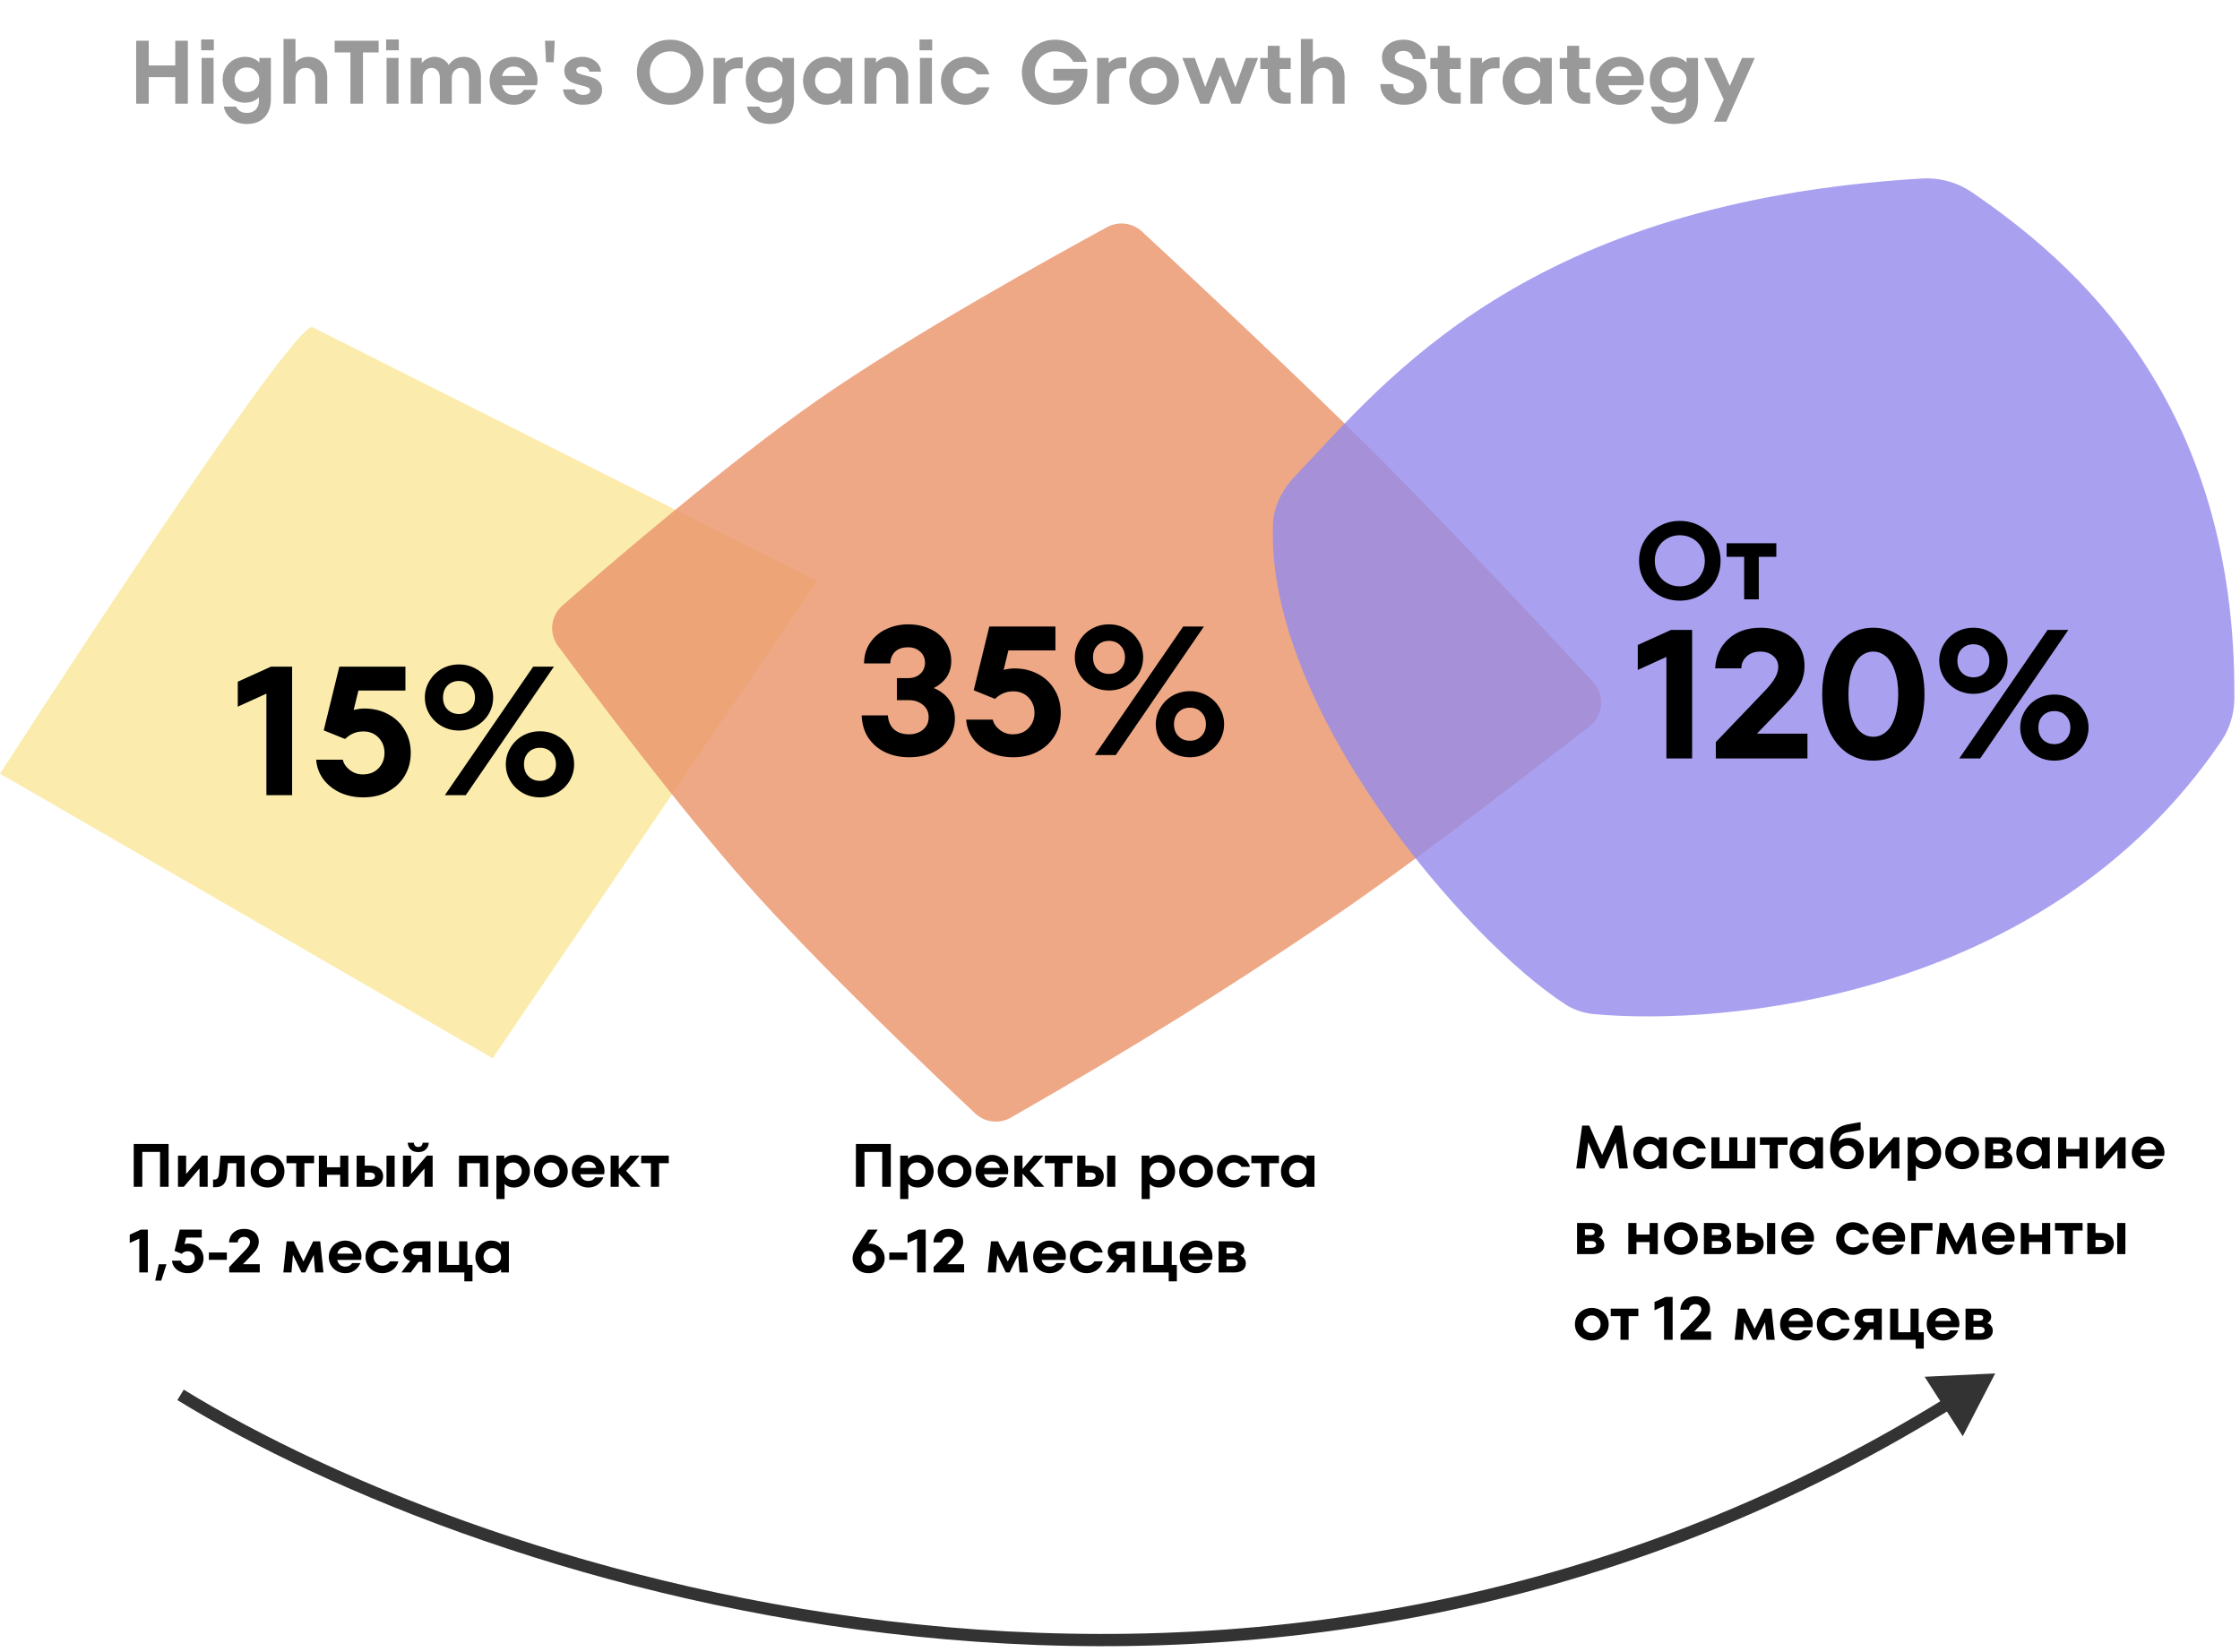
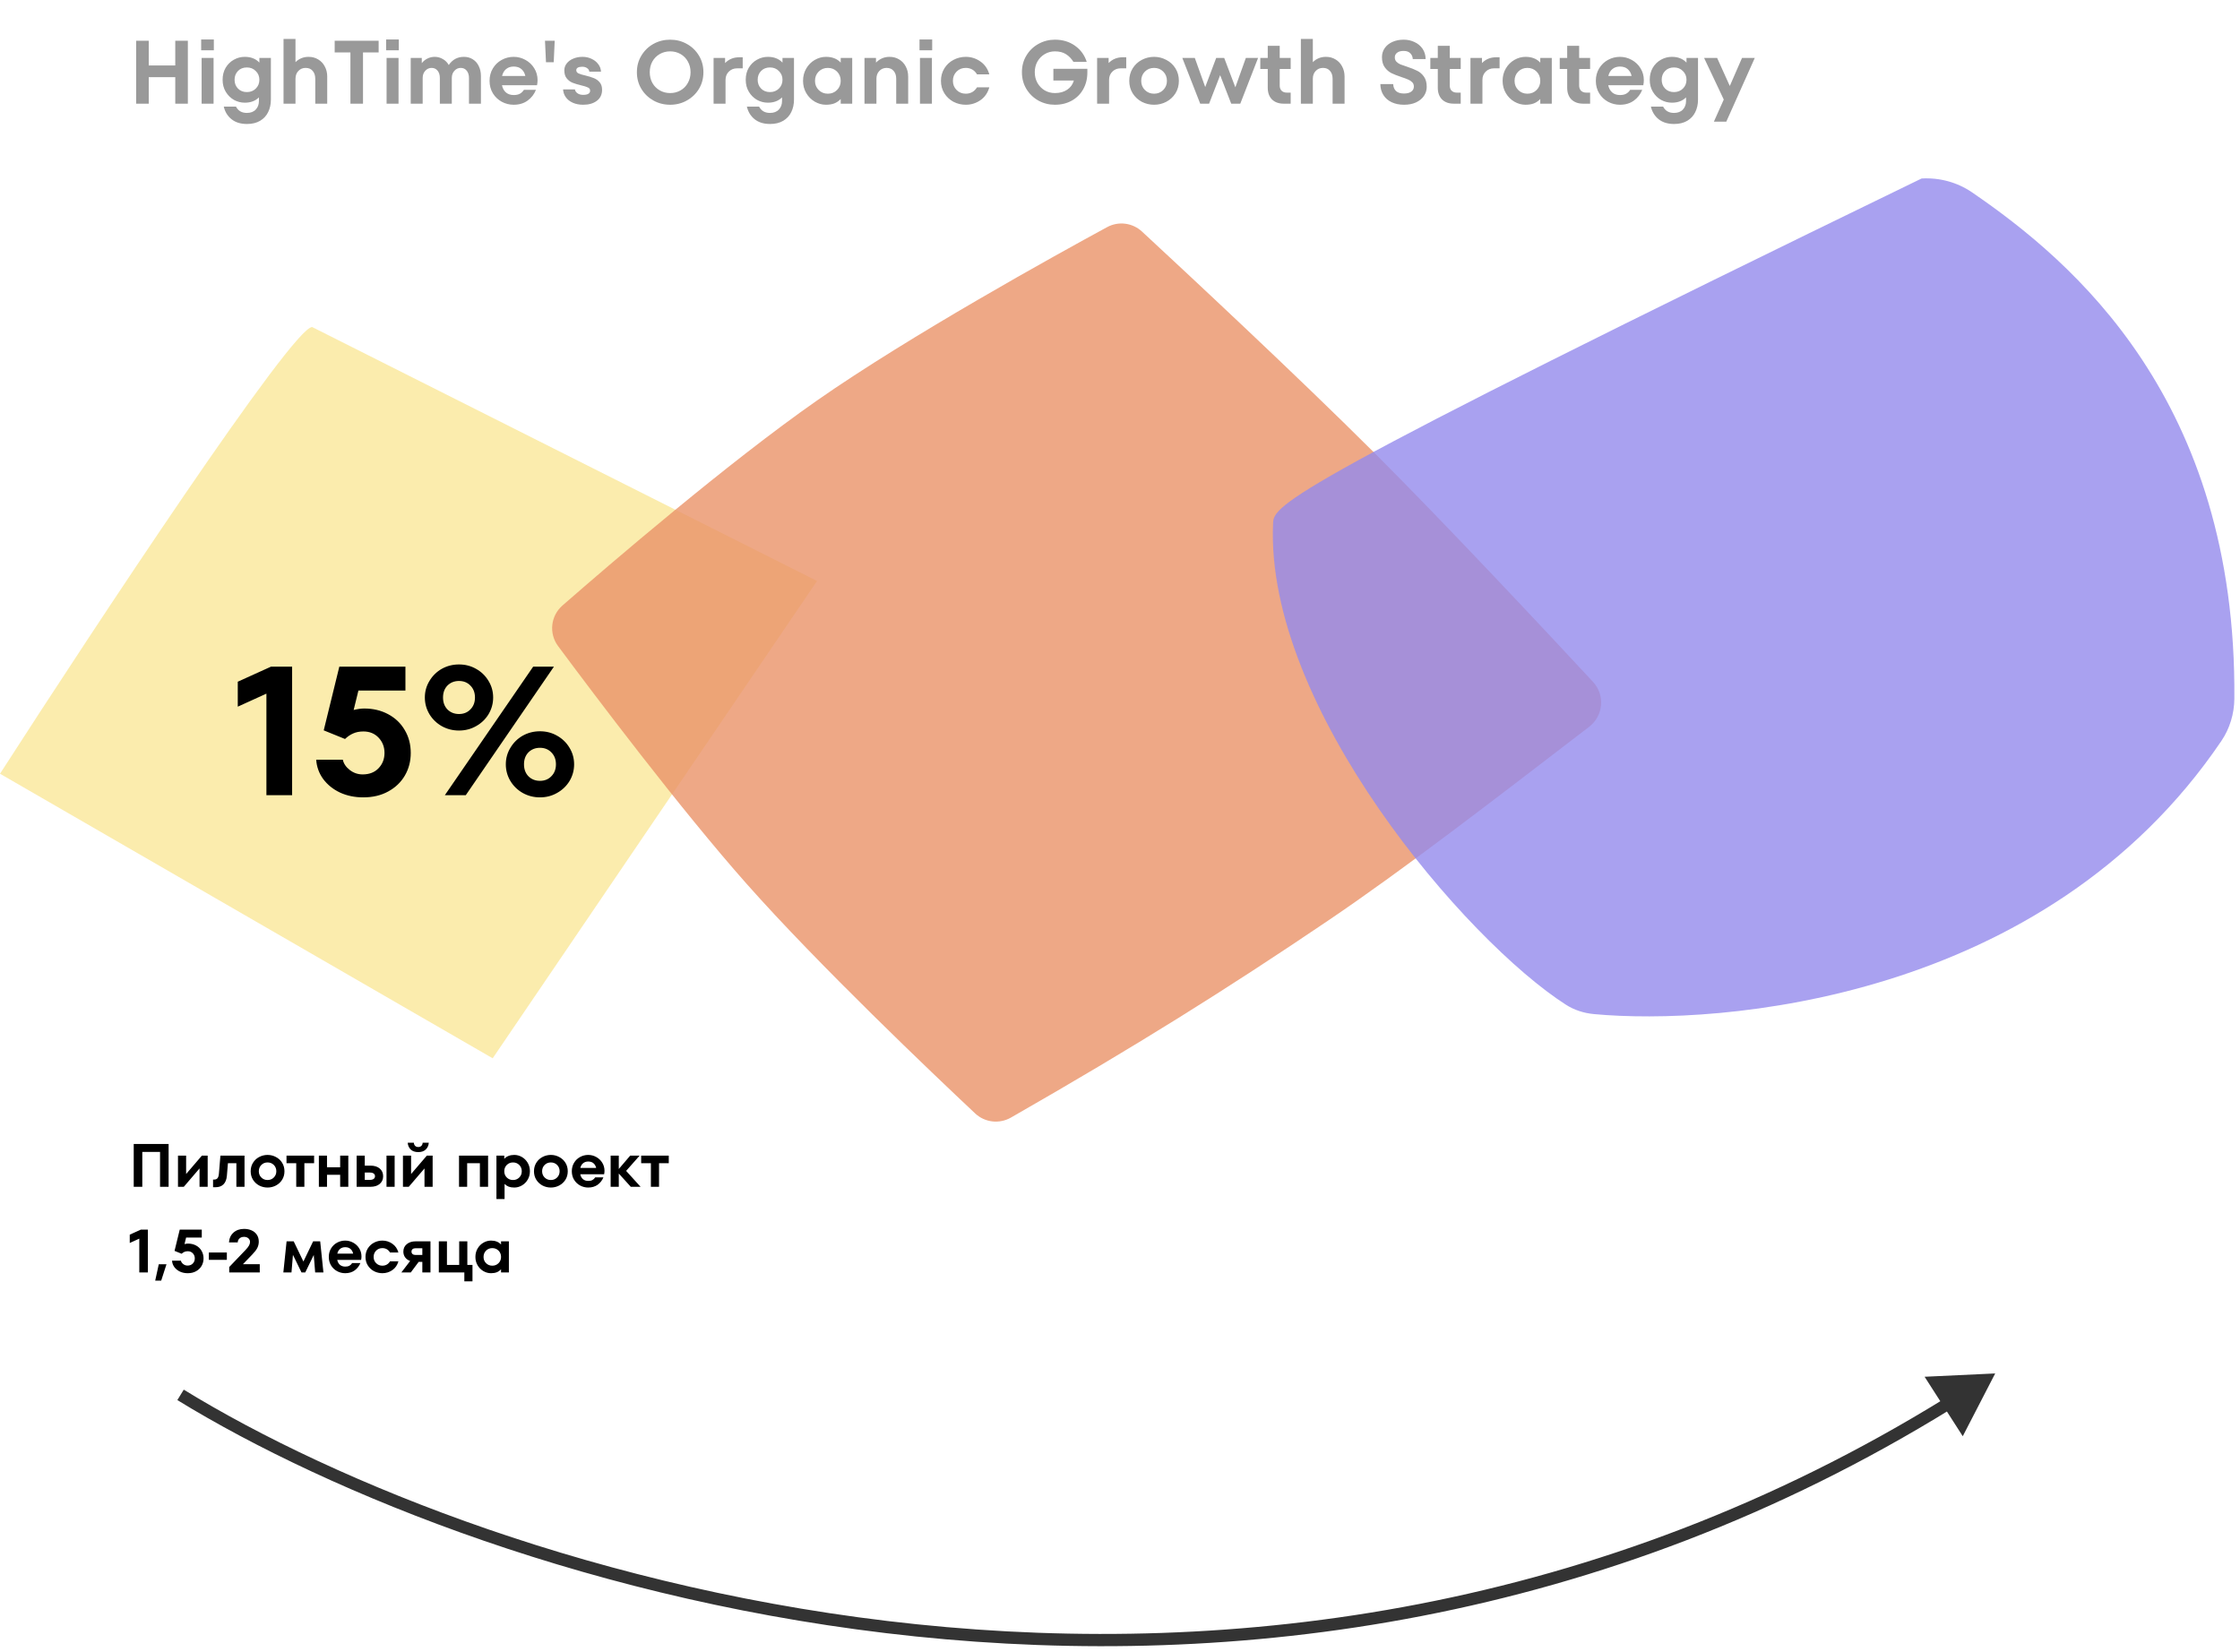
<svg xmlns="http://www.w3.org/2000/svg" width="366" height="270" viewBox="0 0 366 270" fill="none">
  <path opacity="0.8" d="M0 126.441C15.667 102.108 47.8 53.441 51 53.441L133.5 94.941L80.5 172.941L0 126.441Z" fill="#FAE798" />
  <path opacity="0.8" d="M122 144.441C111.145 132.193 97.011 113.426 91.188 105.583C89.653 103.517 89.966 100.639 91.905 98.946C99.638 92.191 118.983 75.572 133.5 65.441C148.743 54.804 172.442 41.708 180.884 37.122C182.75 36.108 185.036 36.396 186.594 37.839C193.394 44.138 212.066 61.523 224.5 73.941C236.498 85.925 252.999 103.582 260.286 111.429C262.287 113.585 261.983 116.984 259.648 118.774C244.236 130.591 229.585 141.928 217 150.441C200.413 161.662 185.527 170.987 165.183 182.627C163.292 183.709 160.925 183.445 159.337 181.954C152.451 175.486 133.773 157.726 122 144.441Z" fill="#E99268" />
-   <path opacity="0.8" d="M365.077 114.201C365.49 65.326 338.622 42.672 322.223 31.436C319.81 29.782 316.889 28.994 313.969 29.171C249.336 33.072 226.762 61.892 211.707 77.689C209.656 79.84 208.149 82.513 208.014 85.483C206.643 115.571 239.616 153.788 255.853 164.182C257.248 165.075 258.807 165.565 260.457 165.719C280.773 167.615 334.117 163.691 362.961 121.075C364.328 119.055 365.057 116.64 365.077 114.201Z" fill="#9489EC" />
+   <path opacity="0.8" d="M365.077 114.201C365.49 65.326 338.622 42.672 322.223 31.436C319.81 29.782 316.889 28.994 313.969 29.171C209.656 79.84 208.149 82.513 208.014 85.483C206.643 115.571 239.616 153.788 255.853 164.182C257.248 165.075 258.807 165.565 260.457 165.719C280.773 167.615 334.117 163.691 362.961 121.075C364.328 119.055 365.057 116.64 365.077 114.201Z" fill="#9489EC" />
  <path opacity="0.8" d="M326 224.441L314.466 224.982L320.701 234.701L326 224.441ZM28.977 228.794C78.55 259.225 204.465 300.919 318.945 230.156L317.894 228.455C204.311 298.663 79.255 257.311 30.023 227.089L28.977 228.794Z" fill="black" />
-   <path d="M265.02 183.941L265.98 190.941H264.57L264.01 186.691L262.13 190.941H261.4L259.51 186.671L258.95 190.941H257.55L258.51 183.941H259.67L261.78 188.721L263.88 183.941H265.02ZM271.051 185.851H272.331V190.941H271.051V190.421C270.845 190.641 270.608 190.805 270.341 190.911C270.075 191.011 269.765 191.061 269.411 191.061C268.978 191.061 268.565 190.948 268.171 190.721C267.778 190.495 267.461 190.178 267.221 189.771C266.981 189.365 266.861 188.908 266.861 188.401C266.861 187.888 266.981 187.428 267.221 187.021C267.461 186.615 267.778 186.298 268.171 186.071C268.565 185.845 268.978 185.731 269.411 185.731C269.765 185.731 270.075 185.785 270.341 185.891C270.608 185.991 270.845 186.151 271.051 186.371V185.851ZM269.621 189.831C270.028 189.831 270.368 189.695 270.641 189.421C270.915 189.148 271.051 188.808 271.051 188.401C271.051 187.988 270.915 187.645 270.641 187.371C270.368 187.098 270.028 186.961 269.621 186.961C269.215 186.961 268.875 187.098 268.601 187.371C268.328 187.645 268.191 187.988 268.191 188.401C268.191 188.808 268.328 189.148 268.601 189.421C268.875 189.695 269.215 189.831 269.621 189.831ZM276.106 191.061C275.619 191.061 275.162 190.951 274.736 190.731C274.316 190.505 273.979 190.191 273.726 189.791C273.472 189.385 273.346 188.921 273.346 188.401C273.346 187.881 273.472 187.418 273.726 187.011C273.979 186.605 274.316 186.291 274.736 186.071C275.162 185.845 275.619 185.731 276.106 185.731C276.699 185.731 277.239 185.901 277.726 186.241C278.219 186.581 278.552 187.061 278.726 187.681H277.356C277.216 187.441 277.039 187.261 276.826 187.141C276.612 187.021 276.372 186.961 276.106 186.961C275.699 186.961 275.359 187.098 275.086 187.371C274.812 187.645 274.676 187.988 274.676 188.401C274.676 188.808 274.812 189.148 275.086 189.421C275.359 189.695 275.699 189.831 276.106 189.831C276.372 189.831 276.612 189.771 276.826 189.651C277.039 189.531 277.216 189.355 277.356 189.121H278.726C278.552 189.741 278.219 190.221 277.726 190.561C277.239 190.895 276.699 191.061 276.106 191.061ZM286.783 190.941H279.633V185.851H280.963V189.711H282.543V185.851H283.873V189.711H285.453V185.851H286.783V190.941ZM290.479 190.941H289.149V187.081H287.559V185.851H292.069V187.081H290.479V190.941ZM296.588 185.851H297.868V190.941H296.588V190.421C296.382 190.641 296.145 190.805 295.878 190.911C295.612 191.011 295.302 191.061 294.948 191.061C294.515 191.061 294.102 190.948 293.708 190.721C293.315 190.495 292.998 190.178 292.758 189.771C292.518 189.365 292.398 188.908 292.398 188.401C292.398 187.888 292.518 187.428 292.758 187.021C292.998 186.615 293.315 186.298 293.708 186.071C294.102 185.845 294.515 185.731 294.948 185.731C295.302 185.731 295.612 185.785 295.878 185.891C296.145 185.991 296.382 186.151 296.588 186.371V185.851ZM295.158 189.831C295.565 189.831 295.905 189.695 296.178 189.421C296.452 189.148 296.588 188.808 296.588 188.401C296.588 187.988 296.452 187.645 296.178 187.371C295.905 187.098 295.565 186.961 295.158 186.961C294.752 186.961 294.412 187.098 294.138 187.371C293.865 187.645 293.728 187.988 293.728 188.401C293.728 188.808 293.865 189.148 294.138 189.421C294.412 189.695 294.752 189.831 295.158 189.831ZM302.043 185.961C302.503 185.961 302.923 186.071 303.303 186.291C303.683 186.505 303.983 186.805 304.203 187.191C304.423 187.578 304.533 188.015 304.533 188.501C304.533 188.995 304.413 189.438 304.173 189.831C303.939 190.218 303.616 190.521 303.203 190.741C302.796 190.955 302.343 191.061 301.843 191.061C301.296 191.061 300.809 190.945 300.383 190.711C299.963 190.471 299.633 190.111 299.393 189.631C299.153 189.151 299.033 188.561 299.033 187.861C299.033 186.715 299.203 185.848 299.543 185.261C299.883 184.675 300.343 184.265 300.923 184.031C301.249 183.905 301.579 183.808 301.913 183.741C302.253 183.668 302.693 183.588 303.233 183.501C303.566 183.455 303.826 183.411 304.013 183.371V184.671C303.839 184.705 303.529 184.758 303.083 184.831C302.623 184.905 302.266 184.965 302.013 185.011C301.766 185.058 301.543 185.121 301.343 185.201C301.096 185.295 300.896 185.455 300.743 185.681C300.589 185.908 300.483 186.185 300.423 186.511C300.836 186.145 301.376 185.961 302.043 185.961ZM301.833 189.831C302.079 189.831 302.306 189.771 302.513 189.651C302.726 189.525 302.893 189.361 303.013 189.161C303.139 188.955 303.203 188.738 303.203 188.511C303.203 188.285 303.139 188.071 303.013 187.871C302.893 187.665 302.726 187.501 302.513 187.381C302.306 187.255 302.079 187.191 301.833 187.191C301.586 187.191 301.356 187.255 301.143 187.381C300.936 187.501 300.769 187.665 300.643 187.871C300.523 188.071 300.463 188.285 300.463 188.511C300.463 188.738 300.523 188.955 300.643 189.161C300.769 189.361 300.936 189.525 301.143 189.651C301.356 189.771 301.586 189.831 301.833 189.831ZM306.823 188.851L309.393 185.851H310.343V190.941H309.013V187.941L306.443 190.941H305.493V185.851H306.823V188.851ZM314.623 185.731C315.057 185.731 315.47 185.845 315.863 186.071C316.257 186.298 316.573 186.615 316.813 187.021C317.053 187.428 317.173 187.888 317.173 188.401C317.173 188.908 317.053 189.365 316.813 189.771C316.573 190.178 316.257 190.495 315.863 190.721C315.47 190.948 315.057 191.061 314.623 191.061C314.277 191.061 313.973 191.015 313.713 190.921C313.46 190.821 313.233 190.671 313.033 190.471V192.941H311.703V185.851H312.983V186.371C313.19 186.151 313.427 185.991 313.693 185.891C313.96 185.785 314.27 185.731 314.623 185.731ZM314.413 189.831C314.82 189.831 315.16 189.695 315.433 189.421C315.707 189.148 315.843 188.808 315.843 188.401C315.843 187.988 315.707 187.645 315.433 187.371C315.16 187.098 314.82 186.961 314.413 186.961C314.007 186.961 313.667 187.098 313.393 187.371C313.12 187.645 312.983 187.988 312.983 188.401C312.983 188.808 313.12 189.148 313.393 189.421C313.667 189.695 314.007 189.831 314.413 189.831ZM320.598 191.061C320.111 191.061 319.654 190.951 319.228 190.731C318.808 190.505 318.471 190.191 318.218 189.791C317.964 189.385 317.838 188.921 317.838 188.401C317.838 187.881 317.964 187.418 318.218 187.011C318.471 186.605 318.808 186.291 319.228 186.071C319.654 185.845 320.111 185.731 320.598 185.731C321.084 185.731 321.538 185.845 321.958 186.071C322.384 186.291 322.724 186.605 322.978 187.011C323.231 187.418 323.358 187.881 323.358 188.401C323.358 188.921 323.231 189.385 322.978 189.791C322.724 190.191 322.384 190.505 321.958 190.731C321.538 190.951 321.084 191.061 320.598 191.061ZM320.598 189.831C321.004 189.831 321.344 189.695 321.618 189.421C321.891 189.148 322.028 188.808 322.028 188.401C322.028 187.988 321.891 187.645 321.618 187.371C321.344 187.098 321.004 186.961 320.598 186.961C320.191 186.961 319.851 187.098 319.578 187.371C319.304 187.645 319.168 187.988 319.168 188.401C319.168 188.808 319.304 189.148 319.578 189.421C319.851 189.695 320.191 189.831 320.598 189.831ZM327.909 188.231C328.196 188.331 328.419 188.488 328.579 188.701C328.739 188.915 328.819 189.168 328.819 189.461C328.819 189.921 328.649 190.285 328.309 190.551C327.976 190.811 327.509 190.941 326.909 190.941H324.369V185.851H326.769C327.343 185.851 327.783 185.975 328.089 186.221C328.403 186.461 328.559 186.781 328.559 187.181C328.559 187.408 328.499 187.615 328.379 187.801C328.259 187.981 328.103 188.125 327.909 188.231ZM325.659 186.881V187.831H326.579C326.806 187.831 326.976 187.791 327.089 187.711C327.203 187.625 327.259 187.505 327.259 187.351C327.259 187.205 327.203 187.091 327.089 187.011C326.976 186.925 326.806 186.881 326.579 186.881H325.659ZM326.699 189.911C326.959 189.911 327.156 189.861 327.289 189.761C327.423 189.661 327.489 189.528 327.489 189.361C327.489 189.195 327.423 189.061 327.289 188.961C327.156 188.861 326.959 188.811 326.699 188.811H325.659V189.911H326.699ZM333.639 185.851H334.919V190.941H333.639V190.421C333.432 190.641 333.196 190.805 332.929 190.911C332.662 191.011 332.352 191.061 331.999 191.061C331.566 191.061 331.152 190.948 330.759 190.721C330.366 190.495 330.049 190.178 329.809 189.771C329.569 189.365 329.449 188.908 329.449 188.401C329.449 187.888 329.569 187.428 329.809 187.021C330.049 186.615 330.366 186.298 330.759 186.071C331.152 185.845 331.566 185.731 331.999 185.731C332.352 185.731 332.662 185.785 332.929 185.891C333.196 185.991 333.432 186.151 333.639 186.371V185.851ZM332.209 189.831C332.616 189.831 332.956 189.695 333.229 189.421C333.502 189.148 333.639 188.808 333.639 188.401C333.639 187.988 333.502 187.645 333.229 187.371C332.956 187.098 332.616 186.961 332.209 186.961C331.802 186.961 331.462 187.098 331.189 187.371C330.916 187.645 330.779 187.988 330.779 188.401C330.779 188.808 330.916 189.148 331.189 189.421C331.462 189.695 331.802 189.831 332.209 189.831ZM339.764 187.751V185.851H341.094V190.941H339.764V188.981H337.614V190.941H336.284V185.851H337.614V187.751H339.764ZM343.785 188.851L346.355 185.851H347.305V190.941H345.975V187.941L343.405 190.941H342.455V185.851H343.785V188.851ZM350.996 185.731C351.463 185.731 351.9 185.845 352.306 186.071C352.72 186.298 353.046 186.608 353.286 187.001C353.533 187.395 353.656 187.835 353.656 188.321C353.656 188.501 353.636 188.691 353.596 188.891H349.696C349.77 189.238 349.92 189.508 350.146 189.701C350.373 189.888 350.66 189.981 351.006 189.981C351.273 189.981 351.496 189.935 351.676 189.841C351.863 189.741 352.016 189.595 352.136 189.401H353.476C353.283 189.888 352.973 190.288 352.546 190.601C352.12 190.908 351.603 191.061 350.996 191.061C350.53 191.061 350.09 190.951 349.676 190.731C349.263 190.505 348.933 190.191 348.686 189.791C348.44 189.385 348.316 188.921 348.316 188.401C348.316 187.881 348.44 187.418 348.686 187.011C348.933 186.605 349.26 186.291 349.666 186.071C350.08 185.845 350.523 185.731 350.996 185.731ZM350.996 186.811C350.663 186.811 350.383 186.905 350.156 187.091C349.936 187.271 349.786 187.528 349.706 187.861H352.296C352.23 187.548 352.086 187.295 351.866 187.101C351.653 186.908 351.363 186.811 350.996 186.811ZM261.22 202.231C261.507 202.331 261.73 202.488 261.89 202.701C262.05 202.915 262.13 203.168 262.13 203.461C262.13 203.921 261.96 204.285 261.62 204.551C261.287 204.811 260.82 204.941 260.22 204.941H257.68V199.851H260.08C260.653 199.851 261.093 199.975 261.4 200.221C261.713 200.461 261.87 200.781 261.87 201.181C261.87 201.408 261.81 201.615 261.69 201.801C261.57 201.981 261.413 202.125 261.22 202.231ZM258.97 200.881V201.831H259.89C260.117 201.831 260.287 201.791 260.4 201.711C260.513 201.625 260.57 201.505 260.57 201.351C260.57 201.205 260.513 201.091 260.4 201.011C260.287 200.925 260.117 200.881 259.89 200.881H258.97ZM260.01 203.911C260.27 203.911 260.467 203.861 260.6 203.761C260.733 203.661 260.8 203.528 260.8 203.361C260.8 203.195 260.733 203.061 260.6 202.961C260.467 202.861 260.27 202.811 260.01 202.811H258.97V203.911H260.01ZM269.539 201.751V199.851H270.869V204.941H269.539V202.981H267.389V204.941H266.059V199.851H267.389V201.751H269.539ZM274.641 205.061C274.154 205.061 273.697 204.951 273.271 204.731C272.851 204.505 272.514 204.191 272.261 203.791C272.007 203.385 271.881 202.921 271.881 202.401C271.881 201.881 272.007 201.418 272.261 201.011C272.514 200.605 272.851 200.291 273.271 200.071C273.697 199.845 274.154 199.731 274.641 199.731C275.127 199.731 275.581 199.845 276.001 200.071C276.427 200.291 276.767 200.605 277.021 201.011C277.274 201.418 277.401 201.881 277.401 202.401C277.401 202.921 277.274 203.385 277.021 203.791C276.767 204.191 276.427 204.505 276.001 204.731C275.581 204.951 275.127 205.061 274.641 205.061ZM274.641 203.831C275.047 203.831 275.387 203.695 275.661 203.421C275.934 203.148 276.071 202.808 276.071 202.401C276.071 201.988 275.934 201.645 275.661 201.371C275.387 201.098 275.047 200.961 274.641 200.961C274.234 200.961 273.894 201.098 273.621 201.371C273.347 201.645 273.211 201.988 273.211 202.401C273.211 202.808 273.347 203.148 273.621 203.421C273.894 203.695 274.234 203.831 274.641 203.831ZM281.952 202.231C282.239 202.331 282.462 202.488 282.622 202.701C282.782 202.915 282.862 203.168 282.862 203.461C282.862 203.921 282.692 204.285 282.352 204.551C282.019 204.811 281.552 204.941 280.952 204.941H278.412V199.851H280.812C281.386 199.851 281.826 199.975 282.132 200.221C282.446 200.461 282.602 200.781 282.602 201.181C282.602 201.408 282.542 201.615 282.422 201.801C282.302 201.981 282.146 202.125 281.952 202.231ZM279.702 200.881V201.831H280.622C280.849 201.831 281.019 201.791 281.132 201.711C281.246 201.625 281.302 201.505 281.302 201.351C281.302 201.205 281.246 201.091 281.132 201.011C281.019 200.925 280.849 200.881 280.622 200.881H279.702ZM280.742 203.911C281.002 203.911 281.199 203.861 281.332 203.761C281.466 203.661 281.532 203.528 281.532 203.361C281.532 203.195 281.466 203.061 281.332 202.961C281.199 202.861 281.002 202.811 280.742 202.811H279.702V203.911H280.742ZM286.092 201.481C286.739 201.481 287.245 201.638 287.612 201.951C287.985 202.265 288.172 202.685 288.172 203.211C288.172 203.738 287.985 204.158 287.612 204.471C287.245 204.785 286.739 204.941 286.092 204.941H283.842V199.851H285.172V201.481H286.092ZM288.722 204.941V199.851H290.052V204.941H288.722ZM285.992 203.811C286.272 203.811 286.482 203.758 286.622 203.651C286.769 203.545 286.842 203.398 286.842 203.211C286.842 203.025 286.769 202.878 286.622 202.771C286.482 202.665 286.272 202.611 285.992 202.611H285.172V203.811H285.992ZM293.74 199.731C294.207 199.731 294.644 199.845 295.05 200.071C295.464 200.298 295.79 200.608 296.03 201.001C296.277 201.395 296.4 201.835 296.4 202.321C296.4 202.501 296.38 202.691 296.34 202.891H292.44C292.514 203.238 292.664 203.508 292.89 203.701C293.117 203.888 293.404 203.981 293.75 203.981C294.017 203.981 294.24 203.935 294.42 203.841C294.607 203.741 294.76 203.595 294.88 203.401H296.22C296.027 203.888 295.717 204.288 295.29 204.601C294.864 204.908 294.347 205.061 293.74 205.061C293.274 205.061 292.834 204.951 292.42 204.731C292.007 204.505 291.677 204.191 291.43 203.791C291.184 203.385 291.06 202.921 291.06 202.401C291.06 201.881 291.184 201.418 291.43 201.011C291.677 200.605 292.004 200.291 292.41 200.071C292.824 199.845 293.267 199.731 293.74 199.731ZM293.74 200.811C293.407 200.811 293.127 200.905 292.9 201.091C292.68 201.271 292.53 201.528 292.45 201.861H295.04C294.974 201.548 294.83 201.295 294.61 201.101C294.397 200.908 294.107 200.811 293.74 200.811ZM302.766 205.061C302.279 205.061 301.822 204.951 301.396 204.731C300.976 204.505 300.639 204.191 300.386 203.791C300.132 203.385 300.006 202.921 300.006 202.401C300.006 201.881 300.132 201.418 300.386 201.011C300.639 200.605 300.976 200.291 301.396 200.071C301.822 199.845 302.279 199.731 302.766 199.731C303.359 199.731 303.899 199.901 304.386 200.241C304.879 200.581 305.212 201.061 305.386 201.681H304.016C303.876 201.441 303.699 201.261 303.486 201.141C303.272 201.021 303.032 200.961 302.766 200.961C302.359 200.961 302.019 201.098 301.746 201.371C301.472 201.645 301.336 201.988 301.336 202.401C301.336 202.808 301.472 203.148 301.746 203.421C302.019 203.695 302.359 203.831 302.766 203.831C303.032 203.831 303.272 203.771 303.486 203.651C303.699 203.531 303.876 203.355 304.016 203.121H305.386C305.212 203.741 304.879 204.221 304.386 204.561C303.899 204.895 303.359 205.061 302.766 205.061ZM308.623 199.731C309.09 199.731 309.527 199.845 309.933 200.071C310.347 200.298 310.673 200.608 310.913 201.001C311.16 201.395 311.283 201.835 311.283 202.321C311.283 202.501 311.263 202.691 311.223 202.891H307.323C307.397 203.238 307.547 203.508 307.773 203.701C308 203.888 308.287 203.981 308.633 203.981C308.9 203.981 309.123 203.935 309.303 203.841C309.49 203.741 309.643 203.595 309.763 203.401H311.103C310.91 203.888 310.6 204.288 310.173 204.601C309.747 204.908 309.23 205.061 308.623 205.061C308.157 205.061 307.717 204.951 307.303 204.731C306.89 204.505 306.56 204.191 306.313 203.791C306.067 203.385 305.943 202.921 305.943 202.401C305.943 201.881 306.067 201.418 306.313 201.011C306.56 200.605 306.887 200.291 307.293 200.071C307.707 199.845 308.15 199.731 308.623 199.731ZM308.623 200.811C308.29 200.811 308.01 200.905 307.783 201.091C307.563 201.271 307.413 201.528 307.333 201.861H309.923C309.857 201.548 309.713 201.295 309.493 201.101C309.28 200.908 308.99 200.811 308.623 200.811ZM313.619 204.941H312.289V199.851H315.759V201.081H313.619V204.941ZM322.427 199.851L322.957 204.941H321.607L321.377 202.081L319.987 204.941H319.377L317.977 202.061L317.737 204.941H316.407L316.937 199.851H318.097L319.687 203.151L321.277 199.851H322.427ZM326.514 199.731C326.981 199.731 327.417 199.845 327.824 200.071C328.237 200.298 328.564 200.608 328.804 201.001C329.051 201.395 329.174 201.835 329.174 202.321C329.174 202.501 329.154 202.691 329.114 202.891H325.214C325.287 203.238 325.437 203.508 325.664 203.701C325.891 203.888 326.177 203.981 326.524 203.981C326.791 203.981 327.014 203.935 327.194 203.841C327.381 203.741 327.534 203.595 327.654 203.401H328.994C328.801 203.888 328.491 204.288 328.064 204.601C327.637 204.908 327.121 205.061 326.514 205.061C326.047 205.061 325.607 204.951 325.194 204.731C324.781 204.505 324.451 204.191 324.204 203.791C323.957 203.385 323.834 202.921 323.834 202.401C323.834 201.881 323.957 201.418 324.204 201.011C324.451 200.605 324.777 200.291 325.184 200.071C325.597 199.845 326.041 199.731 326.514 199.731ZM326.514 200.811C326.181 200.811 325.901 200.905 325.674 201.091C325.454 201.271 325.304 201.528 325.224 201.861H327.814C327.747 201.548 327.604 201.295 327.384 201.101C327.171 200.908 326.881 200.811 326.514 200.811ZM333.66 201.751V199.851H334.99V204.941H333.66V202.981H331.51V204.941H330.18V199.851H331.51V201.751H333.66ZM338.692 204.941H337.362V201.081H335.772V199.851H340.282V201.081H338.692V204.941ZM343.309 201.481C343.956 201.481 344.462 201.638 344.829 201.951C345.202 202.265 345.389 202.685 345.389 203.211C345.389 203.738 345.202 204.158 344.829 204.471C344.462 204.785 343.956 204.941 343.309 204.941H341.059V199.851H342.389V201.481H343.309ZM345.939 204.941V199.851H347.269V204.941H345.939ZM343.209 203.811C343.489 203.811 343.699 203.758 343.839 203.651C343.986 203.545 344.059 203.398 344.059 203.211C344.059 203.025 343.986 202.878 343.839 202.771C343.699 202.665 343.489 202.611 343.209 202.611H342.389V203.811H343.209ZM260.09 219.061C259.603 219.061 259.147 218.951 258.72 218.731C258.3 218.505 257.963 218.191 257.71 217.791C257.457 217.385 257.33 216.921 257.33 216.401C257.33 215.881 257.457 215.418 257.71 215.011C257.963 214.605 258.3 214.291 258.72 214.071C259.147 213.845 259.603 213.731 260.09 213.731C260.577 213.731 261.03 213.845 261.45 214.071C261.877 214.291 262.217 214.605 262.47 215.011C262.723 215.418 262.85 215.881 262.85 216.401C262.85 216.921 262.723 217.385 262.47 217.791C262.217 218.191 261.877 218.505 261.45 218.731C261.03 218.951 260.577 219.061 260.09 219.061ZM260.09 217.831C260.497 217.831 260.837 217.695 261.11 217.421C261.383 217.148 261.52 216.808 261.52 216.401C261.52 215.988 261.383 215.645 261.11 215.371C260.837 215.098 260.497 214.961 260.09 214.961C259.683 214.961 259.343 215.098 259.07 215.371C258.797 215.645 258.66 215.988 258.66 216.401C258.66 216.808 258.797 217.148 259.07 217.421C259.343 217.695 259.683 217.831 260.09 217.831ZM266.104 218.941H264.774V215.081H263.184V213.851H267.694V215.081H266.104V218.941ZM270.335 212.761L272.145 211.941H273.295V218.941H271.895V213.411L270.335 214.121V212.761ZM276.826 217.591H279.576V218.941H274.586V218.051L277.226 215.291C277.513 214.991 277.709 214.741 277.816 214.541C277.929 214.341 277.986 214.145 277.986 213.951C277.986 213.711 277.896 213.515 277.716 213.361C277.536 213.201 277.299 213.121 277.006 213.121C276.693 213.121 276.443 213.211 276.256 213.391C276.069 213.571 275.976 213.785 275.976 214.031H274.546C274.593 213.351 274.839 212.815 275.286 212.421C275.733 212.021 276.309 211.821 277.016 211.821C277.469 211.821 277.876 211.901 278.236 212.061C278.603 212.221 278.889 212.458 279.096 212.771C279.309 213.085 279.416 213.461 279.416 213.901C279.416 214.268 279.336 214.611 279.176 214.931C279.016 215.245 278.746 215.598 278.366 215.991L276.826 217.591ZM289.449 213.851L289.979 218.941H288.629L288.399 216.081L287.009 218.941H286.399L284.999 216.061L284.759 218.941H283.429L283.959 213.851H285.119L286.709 217.151L288.299 213.851H289.449ZM293.535 213.731C294.002 213.731 294.439 213.845 294.845 214.071C295.259 214.298 295.585 214.608 295.825 215.001C296.072 215.395 296.195 215.835 296.195 216.321C296.195 216.501 296.175 216.691 296.135 216.891H292.235C292.309 217.238 292.459 217.508 292.685 217.701C292.912 217.888 293.199 217.981 293.545 217.981C293.812 217.981 294.035 217.935 294.215 217.841C294.402 217.741 294.555 217.595 294.675 217.401H296.015C295.822 217.888 295.512 218.288 295.085 218.601C294.659 218.908 294.142 219.061 293.535 219.061C293.069 219.061 292.629 218.951 292.215 218.731C291.802 218.505 291.472 218.191 291.225 217.791C290.979 217.385 290.855 216.921 290.855 216.401C290.855 215.881 290.979 215.418 291.225 215.011C291.472 214.605 291.799 214.291 292.205 214.071C292.619 213.845 293.062 213.731 293.535 213.731ZM293.535 214.811C293.202 214.811 292.922 214.905 292.695 215.091C292.475 215.271 292.325 215.528 292.245 215.861H294.835C294.769 215.548 294.625 215.295 294.405 215.101C294.192 214.908 293.902 214.811 293.535 214.811ZM299.611 219.061C299.125 219.061 298.668 218.951 298.241 218.731C297.821 218.505 297.485 218.191 297.231 217.791C296.978 217.385 296.851 216.921 296.851 216.401C296.851 215.881 296.978 215.418 297.231 215.011C297.485 214.605 297.821 214.291 298.241 214.071C298.668 213.845 299.125 213.731 299.611 213.731C300.205 213.731 300.745 213.901 301.231 214.241C301.725 214.581 302.058 215.061 302.231 215.681H300.861C300.721 215.441 300.545 215.261 300.331 215.141C300.118 215.021 299.878 214.961 299.611 214.961C299.205 214.961 298.865 215.098 298.591 215.371C298.318 215.645 298.181 215.988 298.181 216.401C298.181 216.808 298.318 217.148 298.591 217.421C298.865 217.695 299.205 217.831 299.611 217.831C299.878 217.831 300.118 217.771 300.331 217.651C300.545 217.531 300.721 217.355 300.861 217.121H302.231C302.058 217.741 301.725 218.221 301.231 218.561C300.745 218.895 300.205 219.061 299.611 219.061ZM307.469 213.851V218.941H306.139V217.211H305.539L304.249 218.941H302.709L304.149 217.061C303.796 216.935 303.522 216.738 303.329 216.471C303.136 216.205 303.039 215.891 303.039 215.531C303.039 215.031 303.222 214.628 303.589 214.321C303.956 214.008 304.449 213.851 305.069 213.851H307.469ZM306.139 216.081V214.981H305.039C304.826 214.981 304.659 215.031 304.539 215.131C304.426 215.231 304.369 215.365 304.369 215.531C304.369 215.698 304.426 215.831 304.539 215.931C304.659 216.031 304.826 216.081 305.039 216.081H306.139ZM314.332 220.391H313.002V218.941H308.832V213.851H310.162V217.711H312.162V213.851H313.492V217.711H314.332V220.391ZM317.49 213.731C317.957 213.731 318.394 213.845 318.8 214.071C319.214 214.298 319.54 214.608 319.78 215.001C320.027 215.395 320.15 215.835 320.15 216.321C320.15 216.501 320.13 216.691 320.09 216.891H316.19C316.264 217.238 316.414 217.508 316.64 217.701C316.867 217.888 317.154 217.981 317.5 217.981C317.767 217.981 317.99 217.935 318.17 217.841C318.357 217.741 318.51 217.595 318.63 217.401H319.97C319.777 217.888 319.467 218.288 319.04 218.601C318.614 218.908 318.097 219.061 317.49 219.061C317.024 219.061 316.584 218.951 316.17 218.731C315.757 218.505 315.427 218.191 315.18 217.791C314.934 217.385 314.81 216.921 314.81 216.401C314.81 215.881 314.934 215.418 315.18 215.011C315.427 214.605 315.754 214.291 316.16 214.071C316.574 213.845 317.017 213.731 317.49 213.731ZM317.49 214.811C317.157 214.811 316.877 214.905 316.65 215.091C316.43 215.271 316.28 215.528 316.2 215.861H318.79C318.724 215.548 318.58 215.295 318.36 215.101C318.147 214.908 317.857 214.811 317.49 214.811ZM324.697 216.231C324.983 216.331 325.207 216.488 325.367 216.701C325.527 216.915 325.607 217.168 325.607 217.461C325.607 217.921 325.437 218.285 325.097 218.551C324.763 218.811 324.297 218.941 323.697 218.941H321.157V213.851H323.557C324.13 213.851 324.57 213.975 324.877 214.221C325.19 214.461 325.347 214.781 325.347 215.181C325.347 215.408 325.287 215.615 325.167 215.801C325.047 215.981 324.89 216.125 324.697 216.231ZM322.447 214.881V215.831H323.367C323.593 215.831 323.763 215.791 323.877 215.711C323.99 215.625 324.047 215.505 324.047 215.351C324.047 215.205 323.99 215.091 323.877 215.011C323.763 214.925 323.593 214.881 323.367 214.881H322.447ZM323.487 217.911C323.747 217.911 323.943 217.861 324.077 217.761C324.21 217.661 324.277 217.528 324.277 217.361C324.277 217.195 324.21 217.061 324.077 216.961C323.943 216.861 323.747 216.811 323.487 216.811H322.447V217.911H323.487Z" fill="black" />
-   <path d="M141.25 193.941H139.85V186.941H145.55V193.941H144.15V188.241H141.25V193.941ZM150.002 188.731C150.436 188.731 150.849 188.845 151.242 189.071C151.636 189.298 151.952 189.615 152.192 190.021C152.432 190.428 152.552 190.888 152.552 191.401C152.552 191.908 152.432 192.365 152.192 192.771C151.952 193.178 151.636 193.495 151.242 193.721C150.849 193.948 150.436 194.061 150.002 194.061C149.656 194.061 149.352 194.015 149.092 193.921C148.839 193.821 148.612 193.671 148.412 193.471V195.941H147.082V188.851H148.362V189.371C148.569 189.151 148.806 188.991 149.072 188.891C149.339 188.785 149.649 188.731 150.002 188.731ZM149.792 192.831C150.199 192.831 150.539 192.695 150.812 192.421C151.086 192.148 151.222 191.808 151.222 191.401C151.222 190.988 151.086 190.645 150.812 190.371C150.539 190.098 150.199 189.961 149.792 189.961C149.386 189.961 149.046 190.098 148.772 190.371C148.499 190.645 148.362 190.988 148.362 191.401C148.362 191.808 148.499 192.148 148.772 192.421C149.046 192.695 149.386 192.831 149.792 192.831ZM155.977 194.061C155.49 194.061 155.033 193.951 154.607 193.731C154.187 193.505 153.85 193.191 153.597 192.791C153.343 192.385 153.217 191.921 153.217 191.401C153.217 190.881 153.343 190.418 153.597 190.011C153.85 189.605 154.187 189.291 154.607 189.071C155.033 188.845 155.49 188.731 155.977 188.731C156.463 188.731 156.917 188.845 157.337 189.071C157.763 189.291 158.103 189.605 158.357 190.011C158.61 190.418 158.737 190.881 158.737 191.401C158.737 191.921 158.61 192.385 158.357 192.791C158.103 193.191 157.763 193.505 157.337 193.731C156.917 193.951 156.463 194.061 155.977 194.061ZM155.977 192.831C156.383 192.831 156.723 192.695 156.997 192.421C157.27 192.148 157.407 191.808 157.407 191.401C157.407 190.988 157.27 190.645 156.997 190.371C156.723 190.098 156.383 189.961 155.977 189.961C155.57 189.961 155.23 190.098 154.957 190.371C154.683 190.645 154.547 190.988 154.547 191.401C154.547 191.808 154.683 192.148 154.957 192.421C155.23 192.695 155.57 192.831 155.977 192.831ZM162.078 188.731C162.545 188.731 162.982 188.845 163.388 189.071C163.802 189.298 164.128 189.608 164.368 190.001C164.615 190.395 164.738 190.835 164.738 191.321C164.738 191.501 164.718 191.691 164.678 191.891H160.778C160.852 192.238 161.002 192.508 161.228 192.701C161.455 192.888 161.742 192.981 162.088 192.981C162.355 192.981 162.578 192.935 162.758 192.841C162.945 192.741 163.098 192.595 163.218 192.401H164.558C164.365 192.888 164.055 193.288 163.628 193.601C163.202 193.908 162.685 194.061 162.078 194.061C161.612 194.061 161.172 193.951 160.758 193.731C160.345 193.505 160.015 193.191 159.768 192.791C159.522 192.385 159.398 191.921 159.398 191.401C159.398 190.881 159.522 190.418 159.768 190.011C160.015 189.605 160.342 189.291 160.748 189.071C161.162 188.845 161.605 188.731 162.078 188.731ZM162.078 189.811C161.745 189.811 161.465 189.905 161.238 190.091C161.018 190.271 160.868 190.528 160.788 190.861H163.378C163.312 190.548 163.168 190.295 162.948 190.101C162.735 189.908 162.445 189.811 162.078 189.811ZM168.274 191.341L170.634 193.941H169.034L167.074 191.771V193.941H165.744V188.851H167.074V191.031L168.934 188.851H170.474L168.274 191.341ZM173.651 193.941H172.321V190.081H170.731V188.851H175.241V190.081H173.651V193.941ZM178.268 190.481C178.915 190.481 179.421 190.638 179.788 190.951C180.161 191.265 180.348 191.685 180.348 192.211C180.348 192.738 180.161 193.158 179.788 193.471C179.421 193.785 178.915 193.941 178.268 193.941H176.018V188.851H177.348V190.481H178.268ZM180.898 193.941V188.851H182.228V193.941H180.898ZM178.168 192.811C178.448 192.811 178.658 192.758 178.798 192.651C178.945 192.545 179.018 192.398 179.018 192.211C179.018 192.025 178.945 191.878 178.798 191.771C178.658 191.665 178.448 191.611 178.168 191.611H177.348V192.811H178.168ZM189.455 188.731C189.889 188.731 190.302 188.845 190.695 189.071C191.089 189.298 191.405 189.615 191.645 190.021C191.885 190.428 192.005 190.888 192.005 191.401C192.005 191.908 191.885 192.365 191.645 192.771C191.405 193.178 191.089 193.495 190.695 193.721C190.302 193.948 189.889 194.061 189.455 194.061C189.109 194.061 188.805 194.015 188.545 193.921C188.292 193.821 188.065 193.671 187.865 193.471V195.941H186.535V188.851H187.815V189.371C188.022 189.151 188.259 188.991 188.525 188.891C188.792 188.785 189.102 188.731 189.455 188.731ZM189.245 192.831C189.652 192.831 189.992 192.695 190.265 192.421C190.539 192.148 190.675 191.808 190.675 191.401C190.675 190.988 190.539 190.645 190.265 190.371C189.992 190.098 189.652 189.961 189.245 189.961C188.839 189.961 188.499 190.098 188.225 190.371C187.952 190.645 187.815 190.988 187.815 191.401C187.815 191.808 187.952 192.148 188.225 192.421C188.499 192.695 188.839 192.831 189.245 192.831ZM195.43 194.061C194.943 194.061 194.487 193.951 194.06 193.731C193.64 193.505 193.303 193.191 193.05 192.791C192.797 192.385 192.67 191.921 192.67 191.401C192.67 190.881 192.797 190.418 193.05 190.011C193.303 189.605 193.64 189.291 194.06 189.071C194.487 188.845 194.943 188.731 195.43 188.731C195.917 188.731 196.37 188.845 196.79 189.071C197.217 189.291 197.557 189.605 197.81 190.011C198.063 190.418 198.19 190.881 198.19 191.401C198.19 191.921 198.063 192.385 197.81 192.791C197.557 193.191 197.217 193.505 196.79 193.731C196.37 193.951 195.917 194.061 195.43 194.061ZM195.43 192.831C195.837 192.831 196.177 192.695 196.45 192.421C196.723 192.148 196.86 191.808 196.86 191.401C196.86 190.988 196.723 190.645 196.45 190.371C196.177 190.098 195.837 189.961 195.43 189.961C195.023 189.961 194.683 190.098 194.41 190.371C194.137 190.645 194 190.988 194 191.401C194 191.808 194.137 192.148 194.41 192.421C194.683 192.695 195.023 192.831 195.43 192.831ZM201.611 194.061C201.125 194.061 200.668 193.951 200.241 193.731C199.821 193.505 199.485 193.191 199.231 192.791C198.978 192.385 198.851 191.921 198.851 191.401C198.851 190.881 198.978 190.418 199.231 190.011C199.485 189.605 199.821 189.291 200.241 189.071C200.668 188.845 201.125 188.731 201.611 188.731C202.205 188.731 202.745 188.901 203.231 189.241C203.725 189.581 204.058 190.061 204.231 190.681H202.861C202.721 190.441 202.545 190.261 202.331 190.141C202.118 190.021 201.878 189.961 201.611 189.961C201.205 189.961 200.865 190.098 200.591 190.371C200.318 190.645 200.181 190.988 200.181 191.401C200.181 191.808 200.318 192.148 200.591 192.421C200.865 192.695 201.205 192.831 201.611 192.831C201.878 192.831 202.118 192.771 202.331 192.651C202.545 192.531 202.721 192.355 202.861 192.121H204.231C204.058 192.741 203.725 193.221 203.231 193.561C202.745 193.895 202.205 194.061 201.611 194.061ZM207.381 193.941H206.051V190.081H204.461V188.851H208.971V190.081H207.381V193.941ZM213.491 188.851H214.771V193.941H213.491V193.421C213.284 193.641 213.047 193.805 212.781 193.911C212.514 194.011 212.204 194.061 211.851 194.061C211.417 194.061 211.004 193.948 210.611 193.721C210.217 193.495 209.901 193.178 209.661 192.771C209.421 192.365 209.301 191.908 209.301 191.401C209.301 190.888 209.421 190.428 209.661 190.021C209.901 189.615 210.217 189.298 210.611 189.071C211.004 188.845 211.417 188.731 211.851 188.731C212.204 188.731 212.514 188.785 212.781 188.891C213.047 188.991 213.284 189.151 213.491 189.371V188.851ZM212.061 192.831C212.467 192.831 212.807 192.695 213.081 192.421C213.354 192.148 213.491 191.808 213.491 191.401C213.491 190.988 213.354 190.645 213.081 190.371C212.807 190.098 212.467 189.961 212.061 189.961C211.654 189.961 211.314 190.098 211.041 190.371C210.767 190.645 210.631 190.988 210.631 191.401C210.631 191.808 210.767 192.148 211.041 192.421C211.314 192.695 211.654 192.831 212.061 192.831ZM142.11 203.231C142.55 203.231 142.957 203.338 143.33 203.551C143.703 203.758 144 204.048 144.22 204.421C144.44 204.788 144.55 205.195 144.55 205.641C144.55 206.088 144.437 206.498 144.21 206.871C143.983 207.238 143.67 207.528 143.27 207.741C142.87 207.955 142.42 208.061 141.92 208.061C141.42 208.061 140.97 207.955 140.57 207.741C140.177 207.528 139.867 207.238 139.64 206.871C139.413 206.498 139.3 206.088 139.3 205.641C139.3 205.355 139.347 205.078 139.44 204.811C139.533 204.538 139.7 204.215 139.94 203.841L141.82 200.941H143.41L141.89 203.241C141.937 203.235 142.01 203.231 142.11 203.231ZM141.92 206.811C142.26 206.811 142.543 206.698 142.77 206.471C143.003 206.245 143.12 205.965 143.12 205.631C143.12 205.291 143.007 205.008 142.78 204.781C142.553 204.548 142.267 204.431 141.92 204.431C141.58 204.431 141.297 204.548 141.07 204.781C140.843 205.008 140.73 205.291 140.73 205.631C140.73 205.965 140.843 206.245 141.07 206.471C141.297 206.698 141.58 206.811 141.92 206.811ZM148.24 205.881H145.3V204.681H148.24V205.881ZM148.292 201.761L150.102 200.941H151.252V207.941H149.852V202.411L148.292 203.121V201.761ZM154.783 206.591H157.533V207.941H152.543V207.051L155.183 204.291C155.47 203.991 155.666 203.741 155.773 203.541C155.886 203.341 155.943 203.145 155.943 202.951C155.943 202.711 155.853 202.515 155.673 202.361C155.493 202.201 155.256 202.121 154.963 202.121C154.65 202.121 154.4 202.211 154.213 202.391C154.026 202.571 153.933 202.785 153.933 203.031H152.503C152.55 202.351 152.796 201.815 153.243 201.421C153.69 201.021 154.266 200.821 154.973 200.821C155.426 200.821 155.833 200.901 156.193 201.061C156.56 201.221 156.846 201.458 157.053 201.771C157.266 202.085 157.373 202.461 157.373 202.901C157.373 203.268 157.293 203.611 157.133 203.931C156.973 204.245 156.703 204.598 156.323 204.991L154.783 206.591ZM167.406 202.851L167.936 207.941H166.586L166.356 205.081L164.966 207.941H164.356L162.956 205.061L162.716 207.941H161.386L161.916 202.851H163.076L164.666 206.151L166.256 202.851H167.406ZM171.492 202.731C171.959 202.731 172.396 202.845 172.802 203.071C173.216 203.298 173.542 203.608 173.782 204.001C174.029 204.395 174.152 204.835 174.152 205.321C174.152 205.501 174.132 205.691 174.092 205.891H170.192C170.266 206.238 170.416 206.508 170.642 206.701C170.869 206.888 171.156 206.981 171.502 206.981C171.769 206.981 171.992 206.935 172.172 206.841C172.359 206.741 172.512 206.595 172.632 206.401H173.972C173.779 206.888 173.469 207.288 173.042 207.601C172.616 207.908 172.099 208.061 171.492 208.061C171.026 208.061 170.586 207.951 170.172 207.731C169.759 207.505 169.429 207.191 169.182 206.791C168.936 206.385 168.812 205.921 168.812 205.401C168.812 204.881 168.936 204.418 169.182 204.011C169.429 203.605 169.756 203.291 170.162 203.071C170.576 202.845 171.019 202.731 171.492 202.731ZM171.492 203.811C171.159 203.811 170.879 203.905 170.652 204.091C170.432 204.271 170.282 204.528 170.202 204.861H172.792C172.726 204.548 172.582 204.295 172.362 204.101C172.149 203.908 171.859 203.811 171.492 203.811ZM177.569 208.061C177.082 208.061 176.625 207.951 176.199 207.731C175.779 207.505 175.442 207.191 175.189 206.791C174.935 206.385 174.809 205.921 174.809 205.401C174.809 204.881 174.935 204.418 175.189 204.011C175.442 203.605 175.779 203.291 176.199 203.071C176.625 202.845 177.082 202.731 177.569 202.731C178.162 202.731 178.702 202.901 179.189 203.241C179.682 203.581 180.015 204.061 180.189 204.681H178.819C178.679 204.441 178.502 204.261 178.289 204.141C178.075 204.021 177.835 203.961 177.569 203.961C177.162 203.961 176.822 204.098 176.549 204.371C176.275 204.645 176.139 204.988 176.139 205.401C176.139 205.808 176.275 206.148 176.549 206.421C176.822 206.695 177.162 206.831 177.569 206.831C177.835 206.831 178.075 206.771 178.289 206.651C178.502 206.531 178.679 206.355 178.819 206.121H180.189C180.015 206.741 179.682 207.221 179.189 207.561C178.702 207.895 178.162 208.061 177.569 208.061ZM185.426 202.851V207.941H184.096V206.211H183.496L182.206 207.941H180.666L182.106 206.061C181.753 205.935 181.479 205.738 181.286 205.471C181.093 205.205 180.996 204.891 180.996 204.531C180.996 204.031 181.179 203.628 181.546 203.321C181.913 203.008 182.406 202.851 183.026 202.851H185.426ZM184.096 205.081V203.981H182.996C182.783 203.981 182.616 204.031 182.496 204.131C182.383 204.231 182.326 204.365 182.326 204.531C182.326 204.698 182.383 204.831 182.496 204.931C182.616 205.031 182.783 205.081 182.996 205.081H184.096ZM192.289 209.391H190.959V207.941H186.789V202.851H188.119V206.711H190.119V202.851H191.449V206.711H192.289V209.391ZM195.448 202.731C195.914 202.731 196.351 202.845 196.758 203.071C197.171 203.298 197.498 203.608 197.738 204.001C197.984 204.395 198.108 204.835 198.108 205.321C198.108 205.501 198.088 205.691 198.048 205.891H194.148C194.221 206.238 194.371 206.508 194.598 206.701C194.824 206.888 195.111 206.981 195.458 206.981C195.724 206.981 195.948 206.935 196.128 206.841C196.314 206.741 196.468 206.595 196.588 206.401H197.928C197.734 206.888 197.424 207.288 196.998 207.601C196.571 207.908 196.054 208.061 195.448 208.061C194.981 208.061 194.541 207.951 194.128 207.731C193.714 207.505 193.384 207.191 193.138 206.791C192.891 206.385 192.767 205.921 192.767 205.401C192.767 204.881 192.891 204.418 193.138 204.011C193.384 203.605 193.711 203.291 194.118 203.071C194.531 202.845 194.974 202.731 195.448 202.731ZM195.448 203.811C195.114 203.811 194.834 203.905 194.608 204.091C194.388 204.271 194.238 204.528 194.158 204.861H196.748C196.681 204.548 196.538 204.295 196.318 204.101C196.104 203.908 195.814 203.811 195.448 203.811ZM202.654 205.231C202.94 205.331 203.164 205.488 203.324 205.701C203.484 205.915 203.564 206.168 203.564 206.461C203.564 206.921 203.394 207.285 203.054 207.551C202.72 207.811 202.254 207.941 201.654 207.941H199.114V202.851H201.514C202.087 202.851 202.527 202.975 202.834 203.221C203.147 203.461 203.304 203.781 203.304 204.181C203.304 204.408 203.244 204.615 203.124 204.801C203.004 204.981 202.847 205.125 202.654 205.231ZM200.404 203.881V204.831H201.324C201.55 204.831 201.72 204.791 201.834 204.711C201.947 204.625 202.004 204.505 202.004 204.351C202.004 204.205 201.947 204.091 201.834 204.011C201.72 203.925 201.55 203.881 201.324 203.881H200.404ZM201.444 206.911C201.704 206.911 201.9 206.861 202.034 206.761C202.167 206.661 202.234 206.528 202.234 206.361C202.234 206.195 202.167 206.061 202.034 205.961C201.9 205.861 201.704 205.811 201.444 205.811H200.404V206.911H201.444Z" fill="black" />
  <path opacity="0.4" d="M28.638 10.699V6.66H30.694V16.941H28.638V12.608H24.305V16.941H22.248V6.66H24.305V10.699H28.638ZM34.896 16.941H32.943V9.465H34.896V16.941ZM34.94 8.217H32.869V6.454H34.94V8.217ZM42.38 9.465H44.261V16.28C44.261 17.034 44.114 17.71 43.82 18.307C43.536 18.905 43.1 19.38 42.513 19.732C41.925 20.085 41.206 20.261 40.354 20.261C39.316 20.261 38.474 20.001 37.827 19.482C37.181 18.963 36.76 18.278 36.564 17.426H38.562C38.914 18.111 39.507 18.454 40.339 18.454C40.966 18.454 41.45 18.268 41.793 17.896C42.136 17.534 42.307 17.069 42.307 16.501V15.913C41.729 16.491 40.961 16.78 40.001 16.78C39.374 16.78 38.782 16.628 38.224 16.325C37.675 16.011 37.23 15.571 36.887 15.003C36.545 14.435 36.373 13.779 36.373 13.034C36.373 12.29 36.54 11.634 36.873 11.066C37.215 10.498 37.661 10.063 38.209 9.759C38.767 9.446 39.36 9.289 39.986 9.289C40.505 9.289 40.956 9.367 41.338 9.524C41.729 9.671 42.077 9.906 42.38 10.229V9.465ZM40.339 15.047C40.926 15.047 41.411 14.856 41.793 14.474C42.185 14.092 42.38 13.612 42.38 13.034C42.38 12.466 42.185 11.992 41.793 11.61C41.411 11.218 40.926 11.022 40.339 11.022C39.742 11.022 39.257 11.213 38.885 11.595C38.513 11.977 38.327 12.457 38.327 13.034C38.327 13.612 38.513 14.092 38.885 14.474C39.257 14.856 39.742 15.047 40.339 15.047ZM50.425 9.289C51.012 9.289 51.536 9.431 51.996 9.715C52.457 9.989 52.814 10.371 53.069 10.861C53.333 11.35 53.465 11.899 53.465 12.506V16.941H51.512V12.873C51.512 12.334 51.37 11.903 51.086 11.58C50.812 11.257 50.43 11.096 49.94 11.096C49.46 11.096 49.064 11.262 48.751 11.595C48.437 11.918 48.281 12.344 48.281 12.873V16.941H46.327V6.366H48.281V10.156C48.868 9.578 49.583 9.289 50.425 9.289ZM59.312 16.941H57.256V8.569H54.685V6.66H61.868V8.569H59.312V16.941ZM65.118 16.941H63.164V9.465H65.118V16.941ZM65.162 8.217H63.091V6.454H65.162V8.217ZM75.789 9.289C76.338 9.289 76.823 9.421 77.243 9.686C77.674 9.95 78.002 10.322 78.228 10.802C78.463 11.282 78.58 11.825 78.58 12.432V16.941H76.627V12.741C76.627 12.251 76.504 11.855 76.259 11.551C76.015 11.248 75.687 11.096 75.275 11.096C74.874 11.096 74.531 11.252 74.247 11.566C73.963 11.869 73.821 12.261 73.821 12.741V16.941H71.868V12.741C71.868 12.251 71.745 11.855 71.501 11.551C71.256 11.248 70.928 11.096 70.516 11.096C70.115 11.096 69.772 11.252 69.488 11.566C69.204 11.869 69.062 12.261 69.062 12.741V16.941H67.109V9.465H68.916V10.317C69.19 9.975 69.508 9.72 69.87 9.553C70.233 9.377 70.619 9.289 71.031 9.289C71.51 9.289 71.956 9.412 72.367 9.656C72.778 9.891 73.097 10.214 73.322 10.626C73.929 9.735 74.751 9.289 75.789 9.289ZM83.928 9.289C84.614 9.289 85.255 9.456 85.852 9.788C86.459 10.121 86.939 10.577 87.291 11.154C87.654 11.732 87.835 12.378 87.835 13.093C87.835 13.358 87.806 13.637 87.747 13.93H82.019C82.126 14.44 82.347 14.836 82.68 15.12C83.013 15.394 83.434 15.531 83.943 15.531C84.334 15.531 84.662 15.463 84.927 15.326C85.201 15.179 85.426 14.963 85.602 14.68H87.571C87.287 15.394 86.831 15.982 86.205 16.442C85.578 16.892 84.819 17.118 83.928 17.118C83.243 17.118 82.596 16.956 81.989 16.633C81.382 16.3 80.897 15.84 80.535 15.252C80.173 14.655 79.992 13.975 79.992 13.211C79.992 12.447 80.173 11.766 80.535 11.169C80.897 10.572 81.377 10.112 81.975 9.788C82.582 9.456 83.233 9.289 83.928 9.289ZM83.928 10.875C83.439 10.875 83.027 11.012 82.694 11.287C82.371 11.551 82.151 11.928 82.033 12.418H85.837C85.74 11.957 85.529 11.585 85.206 11.301C84.892 11.017 84.467 10.875 83.928 10.875ZM90.473 10.17H89.21L89.048 6.66H90.635L90.473 10.17ZM95.291 17.118C94.654 17.118 94.091 17.01 93.602 16.794C93.112 16.579 92.73 16.28 92.456 15.899C92.182 15.517 92.03 15.086 92.001 14.606H93.939C93.969 14.851 94.106 15.061 94.351 15.238C94.596 15.414 94.909 15.502 95.291 15.502C95.643 15.502 95.917 15.448 96.113 15.34C96.319 15.223 96.422 15.047 96.422 14.812C96.422 14.577 96.304 14.405 96.069 14.298C95.834 14.18 95.462 14.063 94.953 13.945C94.385 13.808 93.915 13.666 93.543 13.519C93.181 13.372 92.867 13.137 92.603 12.814C92.338 12.491 92.206 12.05 92.206 11.492C92.206 11.081 92.334 10.709 92.588 10.376C92.853 10.033 93.21 9.769 93.66 9.583C94.111 9.387 94.62 9.289 95.188 9.289C95.717 9.289 96.206 9.397 96.657 9.612C97.107 9.818 97.469 10.107 97.744 10.479C98.028 10.841 98.179 11.252 98.199 11.713H96.29C96.27 11.478 96.152 11.287 95.937 11.14C95.731 10.983 95.457 10.905 95.115 10.905C94.821 10.905 94.586 10.954 94.409 11.052C94.243 11.149 94.16 11.287 94.16 11.463C94.16 11.698 94.277 11.874 94.512 11.992C94.757 12.109 95.144 12.227 95.673 12.344C96.231 12.481 96.686 12.623 97.039 12.77C97.401 12.907 97.714 13.132 97.979 13.446C98.243 13.749 98.375 14.161 98.375 14.68C98.375 15.443 98.091 16.041 97.523 16.471C96.955 16.902 96.211 17.118 95.291 17.118ZM109.499 17.118C108.51 17.118 107.599 16.888 106.767 16.427C105.944 15.967 105.288 15.335 104.799 14.533C104.309 13.72 104.064 12.809 104.064 11.801C104.064 10.792 104.309 9.886 104.799 9.083C105.288 8.271 105.944 7.634 106.767 7.174C107.599 6.714 108.51 6.484 109.499 6.484C110.488 6.484 111.393 6.714 112.216 7.174C113.048 7.634 113.709 8.271 114.199 9.083C114.688 9.886 114.933 10.792 114.933 11.801C114.933 12.809 114.688 13.72 114.199 14.533C113.709 15.335 113.048 15.967 112.216 16.427C111.393 16.888 110.488 17.118 109.499 17.118ZM109.499 15.208C110.125 15.208 110.693 15.061 111.202 14.768C111.712 14.474 112.108 14.068 112.392 13.549C112.686 13.03 112.833 12.447 112.833 11.801C112.833 11.154 112.686 10.572 112.392 10.053C112.108 9.534 111.712 9.128 111.202 8.834C110.693 8.54 110.125 8.393 109.499 8.393C108.872 8.393 108.304 8.54 107.795 8.834C107.286 9.128 106.884 9.534 106.591 10.053C106.307 10.572 106.165 11.154 106.165 11.801C106.165 12.447 106.307 13.03 106.591 13.549C106.884 14.068 107.286 14.474 107.795 14.768C108.304 15.061 108.872 15.208 109.499 15.208ZM121.353 9.363V11.169H120.413C119.894 11.169 119.453 11.345 119.091 11.698C118.729 12.05 118.547 12.506 118.547 13.064V16.941H116.594V9.465H118.474V10.303C119.091 9.676 119.85 9.363 120.751 9.363H121.353ZM127.853 9.465H129.733V16.28C129.733 17.034 129.586 17.71 129.293 18.307C129.009 18.905 128.573 19.38 127.985 19.732C127.398 20.085 126.678 20.261 125.826 20.261C124.788 20.261 123.946 20.001 123.3 19.482C122.654 18.963 122.233 18.278 122.037 17.426H124.034C124.387 18.111 124.979 18.454 125.812 18.454C126.438 18.454 126.923 18.268 127.266 17.896C127.608 17.534 127.78 17.069 127.78 16.501V15.913C127.202 16.491 126.433 16.78 125.474 16.78C124.847 16.78 124.255 16.628 123.697 16.325C123.148 16.011 122.703 15.571 122.36 15.003C122.017 14.435 121.846 13.779 121.846 13.034C121.846 12.29 122.012 11.634 122.345 11.066C122.688 10.498 123.134 10.063 123.682 9.759C124.24 9.446 124.832 9.289 125.459 9.289C125.978 9.289 126.429 9.367 126.81 9.524C127.202 9.671 127.55 9.906 127.853 10.229V9.465ZM125.812 15.047C126.399 15.047 126.884 14.856 127.266 14.474C127.657 14.092 127.853 13.612 127.853 13.034C127.853 12.466 127.657 11.992 127.266 11.61C126.884 11.218 126.399 11.022 125.812 11.022C125.214 11.022 124.73 11.213 124.358 11.595C123.986 11.977 123.799 12.457 123.799 13.034C123.799 13.612 123.986 14.092 124.358 14.474C124.73 14.856 125.214 15.047 125.812 15.047ZM137.366 9.465H139.246V16.941H137.366V16.178C137.063 16.501 136.715 16.741 136.324 16.897C135.932 17.044 135.477 17.118 134.958 17.118C134.321 17.118 133.714 16.951 133.136 16.618C132.559 16.285 132.094 15.82 131.741 15.223C131.389 14.626 131.212 13.955 131.212 13.211C131.212 12.457 131.389 11.781 131.741 11.184C132.094 10.586 132.559 10.121 133.136 9.788C133.714 9.456 134.321 9.289 134.958 9.289C135.477 9.289 135.932 9.367 136.324 9.524C136.715 9.671 137.063 9.906 137.366 10.229V9.465ZM135.266 15.311C135.863 15.311 136.363 15.11 136.764 14.709C137.166 14.307 137.366 13.808 137.366 13.211C137.366 12.604 137.166 12.099 136.764 11.698C136.363 11.296 135.863 11.096 135.266 11.096C134.669 11.096 134.169 11.296 133.768 11.698C133.366 12.099 133.166 12.604 133.166 13.211C133.166 13.808 133.366 14.307 133.768 14.709C134.169 15.11 134.669 15.311 135.266 15.311ZM145.348 9.289C145.936 9.289 146.46 9.431 146.92 9.715C147.38 9.989 147.737 10.371 147.992 10.861C148.256 11.35 148.389 11.899 148.389 12.506V16.941H146.435V12.873C146.435 12.334 146.293 11.903 146.009 11.58C145.735 11.257 145.353 11.096 144.864 11.096C144.384 11.096 143.987 11.262 143.674 11.595C143.361 11.918 143.204 12.344 143.204 12.873V16.941H141.25V9.465H143.13V10.229C143.747 9.602 144.487 9.289 145.348 9.289ZM152.269 16.941H150.316V9.465H152.269V16.941ZM152.313 8.217H150.242V6.454H152.313V8.217ZM157.8 17.118C157.085 17.118 156.414 16.956 155.787 16.633C155.171 16.3 154.676 15.84 154.304 15.252C153.932 14.655 153.746 13.975 153.746 13.211C153.746 12.447 153.932 11.766 154.304 11.169C154.676 10.572 155.171 10.112 155.787 9.788C156.414 9.456 157.085 9.289 157.8 9.289C158.671 9.289 159.464 9.539 160.179 10.038C160.904 10.538 161.393 11.243 161.648 12.153H159.636C159.43 11.801 159.171 11.536 158.857 11.36C158.544 11.184 158.191 11.096 157.8 11.096C157.202 11.096 156.703 11.296 156.302 11.698C155.9 12.099 155.699 12.604 155.699 13.211C155.699 13.808 155.9 14.307 156.302 14.709C156.703 15.11 157.202 15.311 157.8 15.311C158.191 15.311 158.544 15.223 158.857 15.047C159.171 14.87 159.43 14.611 159.636 14.268H161.648C161.393 15.179 160.904 15.884 160.179 16.383C159.464 16.873 158.671 17.118 157.8 17.118ZM172.115 11.243H177.667V11.83C177.667 12.858 177.442 13.774 176.992 14.577C176.551 15.37 175.929 15.992 175.126 16.442C174.323 16.892 173.403 17.118 172.365 17.118C171.396 17.118 170.5 16.892 169.677 16.442C168.855 15.982 168.199 15.35 167.709 14.547C167.219 13.735 166.975 12.819 166.975 11.801C166.975 10.782 167.219 9.872 167.709 9.069C168.199 8.256 168.855 7.625 169.677 7.174C170.5 6.714 171.396 6.484 172.365 6.484C173.628 6.484 174.72 6.812 175.64 7.468C176.571 8.124 177.212 9.005 177.565 10.112H175.391C175.068 9.583 174.666 9.167 174.186 8.863C173.707 8.55 173.099 8.393 172.365 8.393C171.758 8.393 171.2 8.545 170.691 8.848C170.191 9.142 169.795 9.549 169.501 10.068C169.217 10.586 169.075 11.164 169.075 11.801C169.075 12.437 169.217 13.015 169.501 13.534C169.795 14.053 170.191 14.464 170.691 14.768C171.2 15.061 171.758 15.208 172.365 15.208C173.158 15.208 173.824 15.027 174.363 14.665C174.911 14.303 175.278 13.798 175.464 13.152H172.115V11.243ZM184.019 9.363V11.169H183.079C182.56 11.169 182.12 11.345 181.758 11.698C181.395 12.05 181.214 12.506 181.214 13.064V16.941H179.261V9.465H181.141V10.303C181.758 9.676 182.516 9.363 183.417 9.363H184.019ZM188.566 17.118C187.852 17.118 187.181 16.956 186.554 16.633C185.937 16.3 185.443 15.84 185.071 15.252C184.699 14.655 184.513 13.975 184.513 13.211C184.513 12.447 184.699 11.766 185.071 11.169C185.443 10.572 185.937 10.112 186.554 9.788C187.181 9.456 187.852 9.289 188.566 9.289C189.281 9.289 189.947 9.456 190.564 9.788C191.191 10.112 191.69 10.572 192.062 11.169C192.434 11.766 192.62 12.447 192.62 13.211C192.62 13.975 192.434 14.655 192.062 15.252C191.69 15.84 191.191 16.3 190.564 16.633C189.947 16.956 189.281 17.118 188.566 17.118ZM188.566 15.311C189.164 15.311 189.663 15.11 190.065 14.709C190.466 14.307 190.667 13.808 190.667 13.211C190.667 12.604 190.466 12.099 190.065 11.698C189.663 11.296 189.164 11.096 188.566 11.096C187.969 11.096 187.47 11.296 187.068 11.698C186.667 12.099 186.466 12.604 186.466 13.211C186.466 13.808 186.667 14.307 187.068 14.709C187.47 15.11 187.969 15.311 188.566 15.311ZM201.847 14.268L203.565 9.465H205.563L202.654 16.941H201.171L199.364 12.285L197.558 16.941H196.104L193.181 9.465H195.222L196.926 14.224L198.718 9.465H200.025L201.847 14.268ZM210.887 11.272H209.096V13.975C209.096 14.337 209.198 14.621 209.404 14.826C209.61 15.032 209.894 15.135 210.256 15.135H210.887V16.941H209.756C208.944 16.941 208.302 16.711 207.832 16.251C207.372 15.781 207.142 15.145 207.142 14.342V11.272H205.923V9.465H207.142V7.483H209.096V9.465H210.887V11.272ZM216.651 9.289C217.239 9.289 217.763 9.431 218.223 9.715C218.683 9.989 219.041 10.371 219.295 10.861C219.56 11.35 219.692 11.899 219.692 12.506V16.941H217.738V12.873C217.738 12.334 217.596 11.903 217.312 11.58C217.038 11.257 216.656 11.096 216.167 11.096C215.687 11.096 215.29 11.262 214.977 11.595C214.664 11.918 214.507 12.344 214.507 12.873V16.941H212.554V6.366H214.507V10.156C215.095 9.578 215.809 9.289 216.651 9.289ZM229.415 17.118C228.651 17.118 227.976 16.981 227.388 16.706C226.81 16.432 226.36 16.041 226.037 15.531C225.714 15.022 225.547 14.425 225.537 13.739H227.638C227.657 14.229 227.814 14.611 228.108 14.885C228.411 15.149 228.837 15.282 229.386 15.282C229.914 15.282 230.316 15.179 230.59 14.973C230.874 14.768 231.016 14.489 231.016 14.136C231.016 13.852 230.928 13.622 230.752 13.446C230.575 13.26 230.355 13.113 230.091 13.005C229.836 12.888 229.469 12.751 228.989 12.594C228.313 12.369 227.765 12.153 227.344 11.948C226.923 11.732 226.561 11.414 226.257 10.993C225.954 10.572 225.802 10.019 225.802 9.333C225.802 8.795 225.949 8.31 226.242 7.879C226.546 7.438 226.967 7.096 227.506 6.851C228.054 6.606 228.671 6.484 229.356 6.484C229.983 6.484 230.565 6.611 231.104 6.866C231.652 7.11 232.093 7.473 232.426 7.953C232.759 8.432 232.93 9 232.94 9.656H230.84C230.82 9.265 230.683 8.946 230.428 8.702C230.184 8.447 229.816 8.32 229.327 8.32C228.886 8.32 228.539 8.418 228.284 8.613C228.029 8.8 227.902 9.054 227.902 9.377C227.902 9.651 227.985 9.882 228.152 10.068C228.328 10.254 228.548 10.405 228.813 10.523C229.087 10.631 229.454 10.758 229.914 10.905C230.59 11.13 231.138 11.35 231.559 11.566C231.99 11.771 232.357 12.09 232.661 12.52C232.964 12.941 233.116 13.5 233.116 14.195C233.116 14.733 232.964 15.228 232.661 15.678C232.357 16.119 231.927 16.471 231.368 16.736C230.81 16.99 230.159 17.118 229.415 17.118ZM238.671 11.272H236.879V13.975C236.879 14.337 236.982 14.621 237.187 14.826C237.393 15.032 237.677 15.135 238.039 15.135H238.671V16.941H237.54C236.727 16.941 236.086 16.711 235.616 16.251C235.155 15.781 234.925 15.145 234.925 14.342V11.272H233.706V9.465H234.925V7.483H236.879V9.465H238.671V11.272ZM245.022 9.363V11.169H244.082C243.563 11.169 243.123 11.345 242.76 11.698C242.398 12.05 242.217 12.506 242.217 13.064V16.941H240.263V9.465H242.143V10.303C242.76 9.676 243.519 9.363 244.42 9.363H245.022ZM251.67 9.465H253.55V16.941H251.67V16.178C251.366 16.501 251.018 16.741 250.627 16.897C250.235 17.044 249.78 17.118 249.261 17.118C248.624 17.118 248.017 16.951 247.44 16.618C246.862 16.285 246.397 15.82 246.044 15.223C245.692 14.626 245.515 13.955 245.515 13.211C245.515 12.457 245.692 11.781 246.044 11.184C246.397 10.586 246.862 10.121 247.44 9.788C248.017 9.456 248.624 9.289 249.261 9.289C249.78 9.289 250.235 9.367 250.627 9.524C251.018 9.671 251.366 9.906 251.67 10.229V9.465ZM249.569 15.311C250.167 15.311 250.666 15.11 251.067 14.709C251.469 14.307 251.67 13.808 251.67 13.211C251.67 12.604 251.469 12.099 251.067 11.698C250.666 11.296 250.167 11.096 249.569 11.096C248.972 11.096 248.473 11.296 248.071 11.698C247.67 12.099 247.469 12.604 247.469 13.211C247.469 13.808 247.67 14.307 248.071 14.709C248.473 15.11 248.972 15.311 249.569 15.311ZM259.813 11.272H258.021V13.975C258.021 14.337 258.124 14.621 258.33 14.826C258.535 15.032 258.819 15.135 259.181 15.135H259.813V16.941H258.682C257.869 16.941 257.228 16.711 256.758 16.251C256.298 15.781 256.068 15.145 256.068 14.342V11.272H254.849V9.465H256.068V7.483H258.021V9.465H259.813V11.272ZM264.685 9.289C265.37 9.289 266.011 9.456 266.609 9.788C267.216 10.121 267.696 10.577 268.048 11.154C268.41 11.732 268.591 12.378 268.591 13.093C268.591 13.358 268.562 13.637 268.503 13.93H262.775C262.883 14.44 263.103 14.836 263.436 15.12C263.769 15.394 264.19 15.531 264.699 15.531C265.091 15.531 265.419 15.463 265.683 15.326C265.957 15.179 266.183 14.963 266.359 14.68H268.327C268.043 15.394 267.588 15.982 266.961 16.442C266.334 16.892 265.576 17.118 264.685 17.118C263.999 17.118 263.353 16.956 262.746 16.633C262.139 16.3 261.654 15.84 261.292 15.252C260.929 14.655 260.748 13.975 260.748 13.211C260.748 12.447 260.929 11.766 261.292 11.169C261.654 10.572 262.134 10.112 262.731 9.788C263.338 9.456 263.989 9.289 264.685 9.289ZM264.685 10.875C264.195 10.875 263.784 11.012 263.451 11.287C263.128 11.551 262.907 11.928 262.79 12.418H266.594C266.496 11.957 266.285 11.585 265.962 11.301C265.649 11.017 265.223 10.875 264.685 10.875ZM275.562 9.465H277.442V16.28C277.442 17.034 277.296 17.71 277.002 18.307C276.718 18.905 276.282 19.38 275.695 19.732C275.107 20.085 274.387 20.261 273.535 20.261C272.498 20.261 271.655 20.001 271.009 19.482C270.363 18.963 269.942 18.278 269.746 17.426H271.744C272.096 18.111 272.688 18.454 273.521 18.454C274.147 18.454 274.632 18.268 274.975 17.896C275.318 17.534 275.489 17.069 275.489 16.501V15.913C274.911 16.491 274.143 16.78 273.183 16.78C272.556 16.78 271.964 16.628 271.406 16.325C270.857 16.011 270.412 15.571 270.069 15.003C269.726 14.435 269.555 13.779 269.555 13.034C269.555 12.29 269.722 11.634 270.054 11.066C270.397 10.498 270.843 10.063 271.391 9.759C271.949 9.446 272.542 9.289 273.168 9.289C273.687 9.289 274.138 9.367 274.52 9.524C274.911 9.671 275.259 9.906 275.562 10.229V9.465ZM273.521 15.047C274.108 15.047 274.593 14.856 274.975 14.474C275.367 14.092 275.562 13.612 275.562 13.034C275.562 12.466 275.367 11.992 274.975 11.61C274.593 11.218 274.108 11.022 273.521 11.022C272.923 11.022 272.439 11.213 272.067 11.595C271.695 11.977 271.509 12.457 271.509 13.034C271.509 13.612 271.695 14.092 272.067 14.474C272.439 14.856 272.923 15.047 273.521 15.047ZM282.637 14.048L284.635 9.465H286.721L282.065 19.879H280.038L281.653 16.266L278.437 9.465H280.566L282.637 14.048Z" fill="black" />
  <path d="M23.25 193.941H21.85V186.941H27.55V193.941H26.15V188.241H23.25V193.941ZM30.412 191.851L32.982 188.851H33.932V193.941H32.602V190.941L30.032 193.941H29.082V188.851H30.412V191.851ZM36.013 188.851H39.953V193.941H38.623V190.081H37.243L37.073 192.121C37.02 192.755 36.833 193.228 36.513 193.541C36.2 193.855 35.767 194.011 35.213 194.011H34.813V192.761H34.983C35.23 192.761 35.417 192.685 35.543 192.531C35.67 192.371 35.747 192.108 35.773 191.741L36.013 188.851ZM43.719 194.061C43.232 194.061 42.776 193.951 42.349 193.731C41.929 193.505 41.592 193.191 41.339 192.791C41.086 192.385 40.959 191.921 40.959 191.401C40.959 190.881 41.086 190.418 41.339 190.011C41.592 189.605 41.929 189.291 42.349 189.071C42.776 188.845 43.232 188.731 43.719 188.731C44.206 188.731 44.659 188.845 45.079 189.071C45.506 189.291 45.846 189.605 46.099 190.011C46.352 190.418 46.479 190.881 46.479 191.401C46.479 191.921 46.352 192.385 46.099 192.791C45.846 193.191 45.506 193.505 45.079 193.731C44.659 193.951 44.206 194.061 43.719 194.061ZM43.719 192.831C44.126 192.831 44.466 192.695 44.739 192.421C45.012 192.148 45.149 191.808 45.149 191.401C45.149 190.988 45.012 190.645 44.739 190.371C44.466 190.098 44.126 189.961 43.719 189.961C43.312 189.961 42.972 190.098 42.699 190.371C42.426 190.645 42.289 190.988 42.289 191.401C42.289 191.808 42.426 192.148 42.699 192.421C42.972 192.695 43.312 192.831 43.719 192.831ZM49.733 193.941H48.403V190.081H46.813V188.851H51.323V190.081H49.733V193.941ZM55.58 190.751V188.851H56.91V193.941H55.58V191.981H53.43V193.941H52.1V188.851H53.43V190.751H55.58ZM60.522 190.481C61.169 190.481 61.675 190.638 62.042 190.951C62.415 191.265 62.602 191.685 62.602 192.211C62.602 192.738 62.415 193.158 62.042 193.471C61.675 193.785 61.169 193.941 60.522 193.941H58.272V188.851H59.602V190.481H60.522ZM63.152 193.941V188.851H64.482V193.941H63.152ZM60.422 192.811C60.702 192.811 60.912 192.758 61.052 192.651C61.199 192.545 61.272 192.398 61.272 192.211C61.272 192.025 61.199 191.878 61.052 191.771C60.912 191.665 60.702 191.611 60.422 191.611H59.602V192.811H60.422ZM67.17 191.851L69.74 188.851H70.69V193.941H69.36V190.941L66.79 193.941H65.84V188.851H67.17V191.851ZM68.34 188.271C67.814 188.271 67.4 188.128 67.1 187.841C66.807 187.548 66.647 187.181 66.62 186.741H67.62C67.633 186.961 67.707 187.135 67.84 187.261C67.974 187.381 68.14 187.441 68.34 187.441C68.54 187.441 68.707 187.381 68.84 187.261C68.974 187.135 69.047 186.961 69.06 186.741H70.06C70.034 187.181 69.87 187.548 69.57 187.841C69.277 188.128 68.867 188.271 68.34 188.271ZM76.33 193.941H75V188.851H79.75V193.941H78.41V190.081H76.33V193.941ZM84.034 188.731C84.467 188.731 84.88 188.845 85.274 189.071C85.667 189.298 85.984 189.615 86.224 190.021C86.464 190.428 86.584 190.888 86.584 191.401C86.584 191.908 86.464 192.365 86.224 192.771C85.984 193.178 85.667 193.495 85.274 193.721C84.88 193.948 84.467 194.061 84.034 194.061C83.687 194.061 83.384 194.015 83.124 193.921C82.87 193.821 82.644 193.671 82.444 193.471V195.941H81.114V188.851H82.394V189.371C82.6 189.151 82.837 188.991 83.104 188.891C83.37 188.785 83.68 188.731 84.034 188.731ZM83.824 192.831C84.23 192.831 84.57 192.695 84.844 192.421C85.117 192.148 85.254 191.808 85.254 191.401C85.254 190.988 85.117 190.645 84.844 190.371C84.57 190.098 84.23 189.961 83.824 189.961C83.417 189.961 83.077 190.098 82.804 190.371C82.53 190.645 82.394 190.988 82.394 191.401C82.394 191.808 82.53 192.148 82.804 192.421C83.077 192.695 83.417 192.831 83.824 192.831ZM90.008 194.061C89.521 194.061 89.065 193.951 88.638 193.731C88.218 193.505 87.881 193.191 87.628 192.791C87.375 192.385 87.248 191.921 87.248 191.401C87.248 190.881 87.375 190.418 87.628 190.011C87.881 189.605 88.218 189.291 88.638 189.071C89.065 188.845 89.521 188.731 90.008 188.731C90.495 188.731 90.948 188.845 91.368 189.071C91.795 189.291 92.135 189.605 92.388 190.011C92.641 190.418 92.768 190.881 92.768 191.401C92.768 191.921 92.641 192.385 92.388 192.791C92.135 193.191 91.795 193.505 91.368 193.731C90.948 193.951 90.495 194.061 90.008 194.061ZM90.008 192.831C90.415 192.831 90.755 192.695 91.028 192.421C91.301 192.148 91.438 191.808 91.438 191.401C91.438 190.988 91.301 190.645 91.028 190.371C90.755 190.098 90.415 189.961 90.008 189.961C89.601 189.961 89.261 190.098 88.988 190.371C88.715 190.645 88.578 190.988 88.578 191.401C88.578 191.808 88.715 192.148 88.988 192.421C89.261 192.695 89.601 192.831 90.008 192.831ZM96.11 188.731C96.576 188.731 97.013 188.845 97.42 189.071C97.833 189.298 98.16 189.608 98.4 190.001C98.646 190.395 98.77 190.835 98.77 191.321C98.77 191.501 98.75 191.691 98.71 191.891H94.81C94.883 192.238 95.033 192.508 95.26 192.701C95.486 192.888 95.773 192.981 96.12 192.981C96.386 192.981 96.61 192.935 96.79 192.841C96.976 192.741 97.13 192.595 97.25 192.401H98.59C98.396 192.888 98.086 193.288 97.66 193.601C97.233 193.908 96.716 194.061 96.11 194.061C95.643 194.061 95.203 193.951 94.79 193.731C94.376 193.505 94.046 193.191 93.8 192.791C93.553 192.385 93.43 191.921 93.43 191.401C93.43 190.881 93.553 190.418 93.8 190.011C94.046 189.605 94.373 189.291 94.78 189.071C95.193 188.845 95.636 188.731 96.11 188.731ZM96.11 189.811C95.776 189.811 95.496 189.905 95.27 190.091C95.05 190.271 94.9 190.528 94.82 190.861H97.41C97.343 190.548 97.2 190.295 96.98 190.101C96.766 189.908 96.476 189.811 96.11 189.811ZM102.306 191.341L104.666 193.941H103.066L101.106 191.771V193.941H99.776V188.851H101.106V191.031L102.966 188.851H104.506L102.306 191.341ZM107.682 193.941H106.352V190.081H104.762V188.851H109.272V190.081H107.682V193.941ZM21.2 201.761L23.01 200.941H24.16V207.941H22.76V202.411L21.2 203.121V201.761ZM26.341 209.271H25.361L25.941 206.601H27.201L26.341 209.271ZM30.728 203.221C31.208 203.221 31.641 203.325 32.028 203.531C32.415 203.738 32.715 204.025 32.928 204.391C33.148 204.758 33.258 205.175 33.258 205.641C33.258 206.095 33.151 206.505 32.938 206.871C32.725 207.238 32.421 207.528 32.028 207.741C31.641 207.955 31.188 208.061 30.668 208.061C30.208 208.061 29.788 207.975 29.408 207.801C29.028 207.621 28.721 207.375 28.488 207.061C28.261 206.748 28.135 206.398 28.108 206.011H29.558C29.605 206.225 29.731 206.411 29.938 206.571C30.145 206.731 30.378 206.811 30.638 206.811C30.998 206.811 31.285 206.701 31.498 206.481C31.718 206.255 31.828 205.975 31.828 205.641C31.828 205.315 31.721 205.038 31.508 204.811C31.295 204.585 31.018 204.471 30.678 204.471C30.465 204.471 30.278 204.508 30.118 204.581C29.965 204.648 29.818 204.748 29.678 204.881L28.518 204.411L29.368 200.941H32.968V202.241H30.408L30.148 203.301C30.361 203.248 30.555 203.221 30.728 203.221ZM37.066 205.881H34.126V204.681H37.066V205.881ZM39.693 206.591H42.443V207.941H37.453V207.051L40.093 204.291C40.38 203.991 40.577 203.741 40.683 203.541C40.797 203.341 40.853 203.145 40.853 202.951C40.853 202.711 40.763 202.515 40.583 202.361C40.403 202.201 40.167 202.121 39.873 202.121C39.56 202.121 39.31 202.211 39.123 202.391C38.937 202.571 38.843 202.785 38.843 203.031H37.413C37.46 202.351 37.707 201.815 38.153 201.421C38.6 201.021 39.177 200.821 39.883 200.821C40.337 200.821 40.743 200.901 41.103 201.061C41.47 201.221 41.757 201.458 41.963 201.771C42.177 202.085 42.283 202.461 42.283 202.901C42.283 203.268 42.203 203.611 42.043 203.931C41.883 204.245 41.613 204.598 41.233 204.991L39.693 206.591ZM52.316 202.851L52.846 207.941H51.496L51.266 205.081L49.876 207.941H49.266L47.866 205.061L47.626 207.941H46.296L46.826 202.851H47.986L49.576 206.151L51.166 202.851H52.316ZM56.403 202.731C56.869 202.731 57.306 202.845 57.713 203.071C58.126 203.298 58.453 203.608 58.693 204.001C58.939 204.395 59.063 204.835 59.063 205.321C59.063 205.501 59.043 205.691 59.003 205.891H55.103C55.176 206.238 55.326 206.508 55.553 206.701C55.779 206.888 56.066 206.981 56.413 206.981C56.679 206.981 56.903 206.935 57.083 206.841C57.269 206.741 57.423 206.595 57.543 206.401H58.883C58.689 206.888 58.379 207.288 57.953 207.601C57.526 207.908 57.009 208.061 56.403 208.061C55.936 208.061 55.496 207.951 55.083 207.731C54.669 207.505 54.339 207.191 54.093 206.791C53.846 206.385 53.723 205.921 53.723 205.401C53.723 204.881 53.846 204.418 54.093 204.011C54.339 203.605 54.666 203.291 55.073 203.071C55.486 202.845 55.929 202.731 56.403 202.731ZM56.403 203.811C56.069 203.811 55.789 203.905 55.563 204.091C55.343 204.271 55.193 204.528 55.113 204.861H57.703C57.636 204.548 57.493 204.295 57.273 204.101C57.059 203.908 56.769 203.811 56.403 203.811ZM62.479 208.061C61.992 208.061 61.535 207.951 61.109 207.731C60.689 207.505 60.352 207.191 60.099 206.791C59.845 206.385 59.719 205.921 59.719 205.401C59.719 204.881 59.845 204.418 60.099 204.011C60.352 203.605 60.689 203.291 61.109 203.071C61.535 202.845 61.992 202.731 62.479 202.731C63.072 202.731 63.612 202.901 64.099 203.241C64.592 203.581 64.925 204.061 65.099 204.681H63.729C63.589 204.441 63.412 204.261 63.199 204.141C62.985 204.021 62.745 203.961 62.479 203.961C62.072 203.961 61.732 204.098 61.459 204.371C61.185 204.645 61.049 204.988 61.049 205.401C61.049 205.808 61.185 206.148 61.459 206.421C61.732 206.695 62.072 206.831 62.479 206.831C62.745 206.831 62.985 206.771 63.199 206.651C63.412 206.531 63.589 206.355 63.729 206.121H65.099C64.925 206.741 64.592 207.221 64.099 207.561C63.612 207.895 63.072 208.061 62.479 208.061ZM70.336 202.851V207.941H69.006V206.211H68.406L67.116 207.941H65.576L67.016 206.061C66.663 205.935 66.389 205.738 66.196 205.471C66.003 205.205 65.906 204.891 65.906 204.531C65.906 204.031 66.09 203.628 66.456 203.321C66.823 203.008 67.316 202.851 67.936 202.851H70.336ZM69.006 205.081V203.981H67.906C67.693 203.981 67.526 204.031 67.406 204.131C67.293 204.231 67.236 204.365 67.236 204.531C67.236 204.698 67.293 204.831 67.406 204.931C67.526 205.031 67.693 205.081 67.906 205.081H69.006ZM77.2 209.391H75.87V207.941H71.7V202.851H73.029V206.711H75.029V202.851H76.359V206.711H77.2V209.391ZM81.868 202.851H83.148V207.941H81.868V207.421C81.661 207.641 81.424 207.805 81.158 207.911C80.891 208.011 80.581 208.061 80.228 208.061C79.794 208.061 79.381 207.948 78.988 207.721C78.594 207.495 78.278 207.178 78.038 206.771C77.798 206.365 77.678 205.908 77.678 205.401C77.678 204.888 77.798 204.428 78.038 204.021C78.278 203.615 78.594 203.298 78.988 203.071C79.381 202.845 79.794 202.731 80.228 202.731C80.581 202.731 80.891 202.785 81.158 202.891C81.424 202.991 81.661 203.151 81.868 203.371V202.851ZM80.438 206.831C80.844 206.831 81.184 206.695 81.458 206.421C81.731 206.148 81.868 205.808 81.868 205.401C81.868 204.988 81.731 204.645 81.458 204.371C81.184 204.098 80.844 203.961 80.438 203.961C80.031 203.961 79.691 204.098 79.418 204.371C79.144 204.645 79.008 204.988 79.008 205.401C79.008 205.808 79.144 206.148 79.418 206.421C79.691 206.695 80.031 206.831 80.438 206.831Z" fill="black" />
  <path d="M38.85 111.401L44.28 108.941H47.73V129.941H43.53V113.351L38.85 115.481V111.401ZM59.524 115.781C60.964 115.781 62.264 116.091 63.424 116.711C64.584 117.331 65.484 118.191 66.124 119.291C66.784 120.391 67.114 121.641 67.114 123.041C67.114 124.401 66.794 125.631 66.154 126.731C65.514 127.831 64.604 128.701 63.424 129.341C62.264 129.981 60.904 130.301 59.344 130.301C57.964 130.301 56.704 130.041 55.564 129.521C54.424 128.981 53.504 128.241 52.804 127.301C52.124 126.361 51.744 125.311 51.664 124.151H56.014C56.154 124.791 56.534 125.351 57.154 125.831C57.774 126.311 58.474 126.551 59.254 126.551C60.334 126.551 61.194 126.221 61.834 125.561C62.494 124.881 62.824 124.041 62.824 123.041C62.824 122.061 62.504 121.231 61.864 120.551C61.224 119.871 60.394 119.531 59.374 119.531C58.734 119.531 58.174 119.641 57.694 119.861C57.234 120.061 56.794 120.361 56.374 120.761L52.894 119.351L55.444 108.941H66.244V112.841H58.564L57.784 116.021C58.424 115.861 59.004 115.781 59.524 115.781ZM74.997 119.381C73.977 119.381 73.037 119.141 72.177 118.661C71.337 118.181 70.667 117.531 70.167 116.711C69.667 115.871 69.417 114.961 69.417 113.981C69.417 113.001 69.667 112.101 70.167 111.281C70.667 110.441 71.337 109.781 72.177 109.301C73.037 108.821 73.977 108.581 74.997 108.581C76.017 108.581 76.947 108.821 77.787 109.301C78.647 109.781 79.327 110.441 79.827 111.281C80.327 112.101 80.577 113.001 80.577 113.981C80.577 114.961 80.327 115.871 79.827 116.711C79.327 117.531 78.647 118.181 77.787 118.661C76.947 119.141 76.017 119.381 74.997 119.381ZM76.107 129.941H72.687L87.117 108.941H90.507L76.107 129.941ZM74.997 116.681C75.757 116.681 76.377 116.431 76.857 115.931C77.357 115.431 77.607 114.781 77.607 113.981C77.607 113.181 77.357 112.531 76.857 112.031C76.377 111.531 75.757 111.281 74.997 111.281C74.237 111.281 73.607 111.531 73.107 112.031C72.627 112.531 72.387 113.181 72.387 113.981C72.387 114.781 72.627 115.431 73.107 115.931C73.607 116.431 74.237 116.681 74.997 116.681ZM88.227 130.301C87.207 130.301 86.267 130.061 85.407 129.581C84.567 129.101 83.897 128.451 83.397 127.631C82.897 126.791 82.647 125.881 82.647 124.901C82.647 123.921 82.897 123.021 83.397 122.201C83.897 121.361 84.567 120.701 85.407 120.221C86.267 119.741 87.207 119.501 88.227 119.501C89.247 119.501 90.177 119.741 91.017 120.221C91.877 120.701 92.557 121.361 93.057 122.201C93.557 123.021 93.807 123.921 93.807 124.901C93.807 125.881 93.557 126.791 93.057 127.631C92.557 128.451 91.877 129.101 91.017 129.581C90.177 130.061 89.247 130.301 88.227 130.301ZM88.227 127.601C88.987 127.601 89.607 127.351 90.087 126.851C90.587 126.351 90.837 125.701 90.837 124.901C90.837 124.101 90.587 123.451 90.087 122.951C89.607 122.451 88.987 122.201 88.227 122.201C87.467 122.201 86.837 122.451 86.337 122.951C85.857 123.451 85.617 124.101 85.617 124.901C85.617 125.701 85.857 126.351 86.337 126.851C86.837 127.351 87.467 127.601 88.227 127.601Z" fill="black" />
-   <path d="M274.47 98.157C273.258 98.157 272.142 97.875 271.122 97.311C270.114 96.747 269.31 95.973 268.71 94.989C268.11 93.993 267.81 92.877 267.81 91.641C267.81 90.405 268.11 89.295 268.71 88.311C269.31 87.315 270.114 86.535 271.122 85.971C272.142 85.407 273.258 85.125 274.47 85.125C275.682 85.125 276.792 85.407 277.8 85.971C278.82 86.535 279.63 87.315 280.23 88.311C280.83 89.295 281.13 90.405 281.13 91.641C281.13 92.877 280.83 93.993 280.23 94.989C279.63 95.973 278.82 96.747 277.8 97.311C276.792 97.875 275.682 98.157 274.47 98.157ZM274.47 95.817C275.238 95.817 275.934 95.637 276.558 95.277C277.182 94.917 277.668 94.419 278.016 93.783C278.376 93.147 278.556 92.433 278.556 91.641C278.556 90.849 278.376 90.135 278.016 89.499C277.668 88.863 277.182 88.365 276.558 88.005C275.934 87.645 275.238 87.465 274.47 87.465C273.702 87.465 273.006 87.645 272.382 88.005C271.758 88.365 271.266 88.863 270.906 89.499C270.558 90.135 270.384 90.849 270.384 91.641C270.384 92.433 270.558 93.147 270.906 93.783C271.266 94.419 271.758 94.917 272.382 95.277C273.006 95.637 273.702 95.817 274.47 95.817ZM287.377 97.941H284.983V90.993H282.121V88.779H290.239V90.993H287.377V97.941Z" fill="black" />
-   <path d="M152.576 112.437C153.676 112.897 154.526 113.557 155.126 114.417C155.726 115.277 156.026 116.277 156.026 117.417C156.026 118.617 155.716 119.697 155.096 120.657C154.496 121.617 153.626 122.377 152.486 122.937C151.366 123.477 150.046 123.747 148.526 123.747C147.106 123.747 145.816 123.477 144.656 122.937C143.516 122.397 142.596 121.617 141.896 120.597C141.216 119.557 140.846 118.327 140.786 116.907H145.076C145.136 117.867 145.466 118.627 146.066 119.187C146.686 119.727 147.506 119.997 148.526 119.997C149.426 119.997 150.186 119.747 150.806 119.247C151.426 118.727 151.736 118.047 151.736 117.207C151.736 116.367 151.426 115.697 150.806 115.197C150.186 114.677 149.426 114.417 148.526 114.417H146.546V110.817H148.376C149.176 110.817 149.836 110.587 150.356 110.127C150.876 109.647 151.136 109.037 151.136 108.297C151.136 107.557 150.876 106.957 150.356 106.497C149.836 106.017 149.176 105.777 148.376 105.777C147.436 105.777 146.716 106.027 146.216 106.527C145.736 107.027 145.486 107.657 145.466 108.417H141.176C141.196 107.097 141.536 105.957 142.196 104.997C142.876 104.017 143.766 103.277 144.866 102.777C145.966 102.277 147.146 102.027 148.406 102.027C149.726 102.027 150.916 102.277 151.976 102.777C153.056 103.277 153.896 103.987 154.496 104.907C155.116 105.807 155.426 106.837 155.426 107.997C155.426 109.017 155.176 109.897 154.676 110.637C154.176 111.377 153.476 111.977 152.576 112.437ZM165.727 109.227C167.167 109.227 168.467 109.537 169.627 110.157C170.787 110.777 171.687 111.637 172.327 112.737C172.987 113.837 173.317 115.087 173.317 116.487C173.317 117.847 172.997 119.077 172.357 120.177C171.717 121.277 170.807 122.147 169.627 122.787C168.467 123.427 167.107 123.747 165.547 123.747C164.167 123.747 162.907 123.487 161.767 122.967C160.627 122.427 159.707 121.687 159.007 120.747C158.327 119.807 157.947 118.757 157.867 117.597H162.217C162.357 118.237 162.737 118.797 163.357 119.277C163.977 119.757 164.677 119.997 165.457 119.997C166.537 119.997 167.397 119.667 168.037 119.007C168.697 118.327 169.027 117.487 169.027 116.487C169.027 115.507 168.707 114.677 168.067 113.997C167.427 113.317 166.597 112.977 165.577 112.977C164.937 112.977 164.377 113.087 163.897 113.307C163.437 113.507 162.997 113.807 162.577 114.207L159.097 112.797L161.647 102.387H172.447V106.287H164.767L163.987 109.467C164.627 109.307 165.207 109.227 165.727 109.227ZM181.2 112.827C180.18 112.827 179.24 112.587 178.38 112.107C177.54 111.627 176.87 110.977 176.37 110.157C175.87 109.317 175.62 108.407 175.62 107.427C175.62 106.447 175.87 105.547 176.37 104.727C176.87 103.887 177.54 103.227 178.38 102.747C179.24 102.267 180.18 102.027 181.2 102.027C182.22 102.027 183.15 102.267 183.99 102.747C184.85 103.227 185.53 103.887 186.03 104.727C186.53 105.547 186.78 106.447 186.78 107.427C186.78 108.407 186.53 109.317 186.03 110.157C185.53 110.977 184.85 111.627 183.99 112.107C183.15 112.587 182.22 112.827 181.2 112.827ZM182.31 123.387H178.89L193.32 102.387H196.71L182.31 123.387ZM181.2 110.127C181.96 110.127 182.58 109.877 183.06 109.377C183.56 108.877 183.81 108.227 183.81 107.427C183.81 106.627 183.56 105.977 183.06 105.477C182.58 104.977 181.96 104.727 181.2 104.727C180.44 104.727 179.81 104.977 179.31 105.477C178.83 105.977 178.59 106.627 178.59 107.427C178.59 108.227 178.83 108.877 179.31 109.377C179.81 109.877 180.44 110.127 181.2 110.127ZM194.43 123.747C193.41 123.747 192.47 123.507 191.61 123.027C190.77 122.547 190.1 121.897 189.6 121.077C189.1 120.237 188.85 119.327 188.85 118.347C188.85 117.367 189.1 116.467 189.6 115.647C190.1 114.807 190.77 114.147 191.61 113.667C192.47 113.187 193.41 112.947 194.43 112.947C195.45 112.947 196.38 113.187 197.22 113.667C198.08 114.147 198.76 114.807 199.26 115.647C199.76 116.467 200.01 117.367 200.01 118.347C200.01 119.327 199.76 120.237 199.26 121.077C198.76 121.897 198.08 122.547 197.22 123.027C196.38 123.507 195.45 123.747 194.43 123.747ZM194.43 121.047C195.19 121.047 195.81 120.797 196.29 120.297C196.79 119.797 197.04 119.147 197.04 118.347C197.04 117.547 196.79 116.897 196.29 116.397C195.81 115.897 195.19 115.647 194.43 115.647C193.67 115.647 193.04 115.897 192.54 116.397C192.06 116.897 191.82 117.547 191.82 118.347C191.82 119.147 192.06 119.797 192.54 120.297C193.04 120.797 193.67 121.047 194.43 121.047Z" fill="black" />
-   <path d="M267.6 105.401L273.03 102.941H276.48V123.941H272.28V107.351L267.6 109.481V105.401ZM287.074 119.891H295.324V123.941H280.354V121.271L288.274 112.991C289.134 112.091 289.724 111.341 290.044 110.741C290.384 110.141 290.554 109.551 290.554 108.971C290.554 108.251 290.284 107.661 289.744 107.201C289.204 106.721 288.494 106.481 287.614 106.481C286.674 106.481 285.924 106.751 285.364 107.291C284.804 107.831 284.524 108.471 284.524 109.211H280.234C280.374 107.171 281.114 105.561 282.454 104.381C283.794 103.181 285.524 102.581 287.644 102.581C289.004 102.581 290.224 102.821 291.304 103.301C292.404 103.781 293.264 104.491 293.884 105.431C294.524 106.371 294.844 107.501 294.844 108.821C294.844 109.921 294.604 110.951 294.124 111.911C293.644 112.851 292.834 113.911 291.694 115.091L287.074 119.891ZM306.075 124.301C304.455 124.301 303.015 123.871 301.755 123.011C300.495 122.131 299.505 120.871 298.785 119.231C298.085 117.591 297.735 115.661 297.735 113.441C297.735 111.221 298.085 109.291 298.785 107.651C299.505 106.011 300.495 104.761 301.755 103.901C303.015 103.021 304.455 102.581 306.075 102.581C307.695 102.581 309.135 103.021 310.395 103.901C311.675 104.761 312.665 106.011 313.365 107.651C314.085 109.291 314.445 111.221 314.445 113.441C314.445 115.661 314.085 117.591 313.365 119.231C312.665 120.871 311.675 122.131 310.395 123.011C309.135 123.871 307.695 124.301 306.075 124.301ZM306.075 120.401C306.855 120.401 307.555 120.131 308.175 119.591C308.795 119.051 309.275 118.261 309.615 117.221C309.975 116.161 310.155 114.901 310.155 113.441C310.155 111.981 309.975 110.731 309.615 109.691C309.275 108.631 308.795 107.831 308.175 107.291C307.555 106.751 306.855 106.481 306.075 106.481C305.295 106.481 304.595 106.751 303.975 107.291C303.375 107.831 302.895 108.631 302.535 109.691C302.195 110.731 302.025 111.981 302.025 113.441C302.025 114.901 302.195 116.161 302.535 117.221C302.895 118.261 303.375 119.051 303.975 119.591C304.595 120.131 305.295 120.401 306.075 120.401ZM322.439 113.381C321.419 113.381 320.479 113.141 319.619 112.661C318.779 112.181 318.109 111.531 317.609 110.711C317.109 109.871 316.859 108.961 316.859 107.981C316.859 107.001 317.109 106.101 317.609 105.281C318.109 104.441 318.779 103.781 319.619 103.301C320.479 102.821 321.419 102.581 322.439 102.581C323.459 102.581 324.389 102.821 325.229 103.301C326.089 103.781 326.769 104.441 327.269 105.281C327.769 106.101 328.019 107.001 328.019 107.981C328.019 108.961 327.769 109.871 327.269 110.711C326.769 111.531 326.089 112.181 325.229 112.661C324.389 113.141 323.459 113.381 322.439 113.381ZM323.549 123.941H320.129L334.559 102.941H337.949L323.549 123.941ZM322.439 110.681C323.199 110.681 323.819 110.431 324.299 109.931C324.799 109.431 325.049 108.781 325.049 107.981C325.049 107.181 324.799 106.531 324.299 106.031C323.819 105.531 323.199 105.281 322.439 105.281C321.679 105.281 321.049 105.531 320.549 106.031C320.069 106.531 319.829 107.181 319.829 107.981C319.829 108.781 320.069 109.431 320.549 109.931C321.049 110.431 321.679 110.681 322.439 110.681ZM335.669 124.301C334.649 124.301 333.709 124.061 332.849 123.581C332.009 123.101 331.339 122.451 330.839 121.631C330.339 120.791 330.089 119.881 330.089 118.901C330.089 117.921 330.339 117.021 330.839 116.201C331.339 115.361 332.009 114.701 332.849 114.221C333.709 113.741 334.649 113.501 335.669 113.501C336.689 113.501 337.619 113.741 338.459 114.221C339.319 114.701 339.999 115.361 340.499 116.201C340.999 117.021 341.249 117.921 341.249 118.901C341.249 119.881 340.999 120.791 340.499 121.631C339.999 122.451 339.319 123.101 338.459 123.581C337.619 124.061 336.689 124.301 335.669 124.301ZM335.669 121.601C336.429 121.601 337.049 121.351 337.529 120.851C338.029 120.351 338.279 119.701 338.279 118.901C338.279 118.101 338.029 117.451 337.529 116.951C337.049 116.451 336.429 116.201 335.669 116.201C334.909 116.201 334.279 116.451 333.779 116.951C333.299 117.451 333.059 118.101 333.059 118.901C333.059 119.701 333.299 120.351 333.779 120.851C334.279 121.351 334.909 121.601 335.669 121.601Z" fill="black" />
</svg>